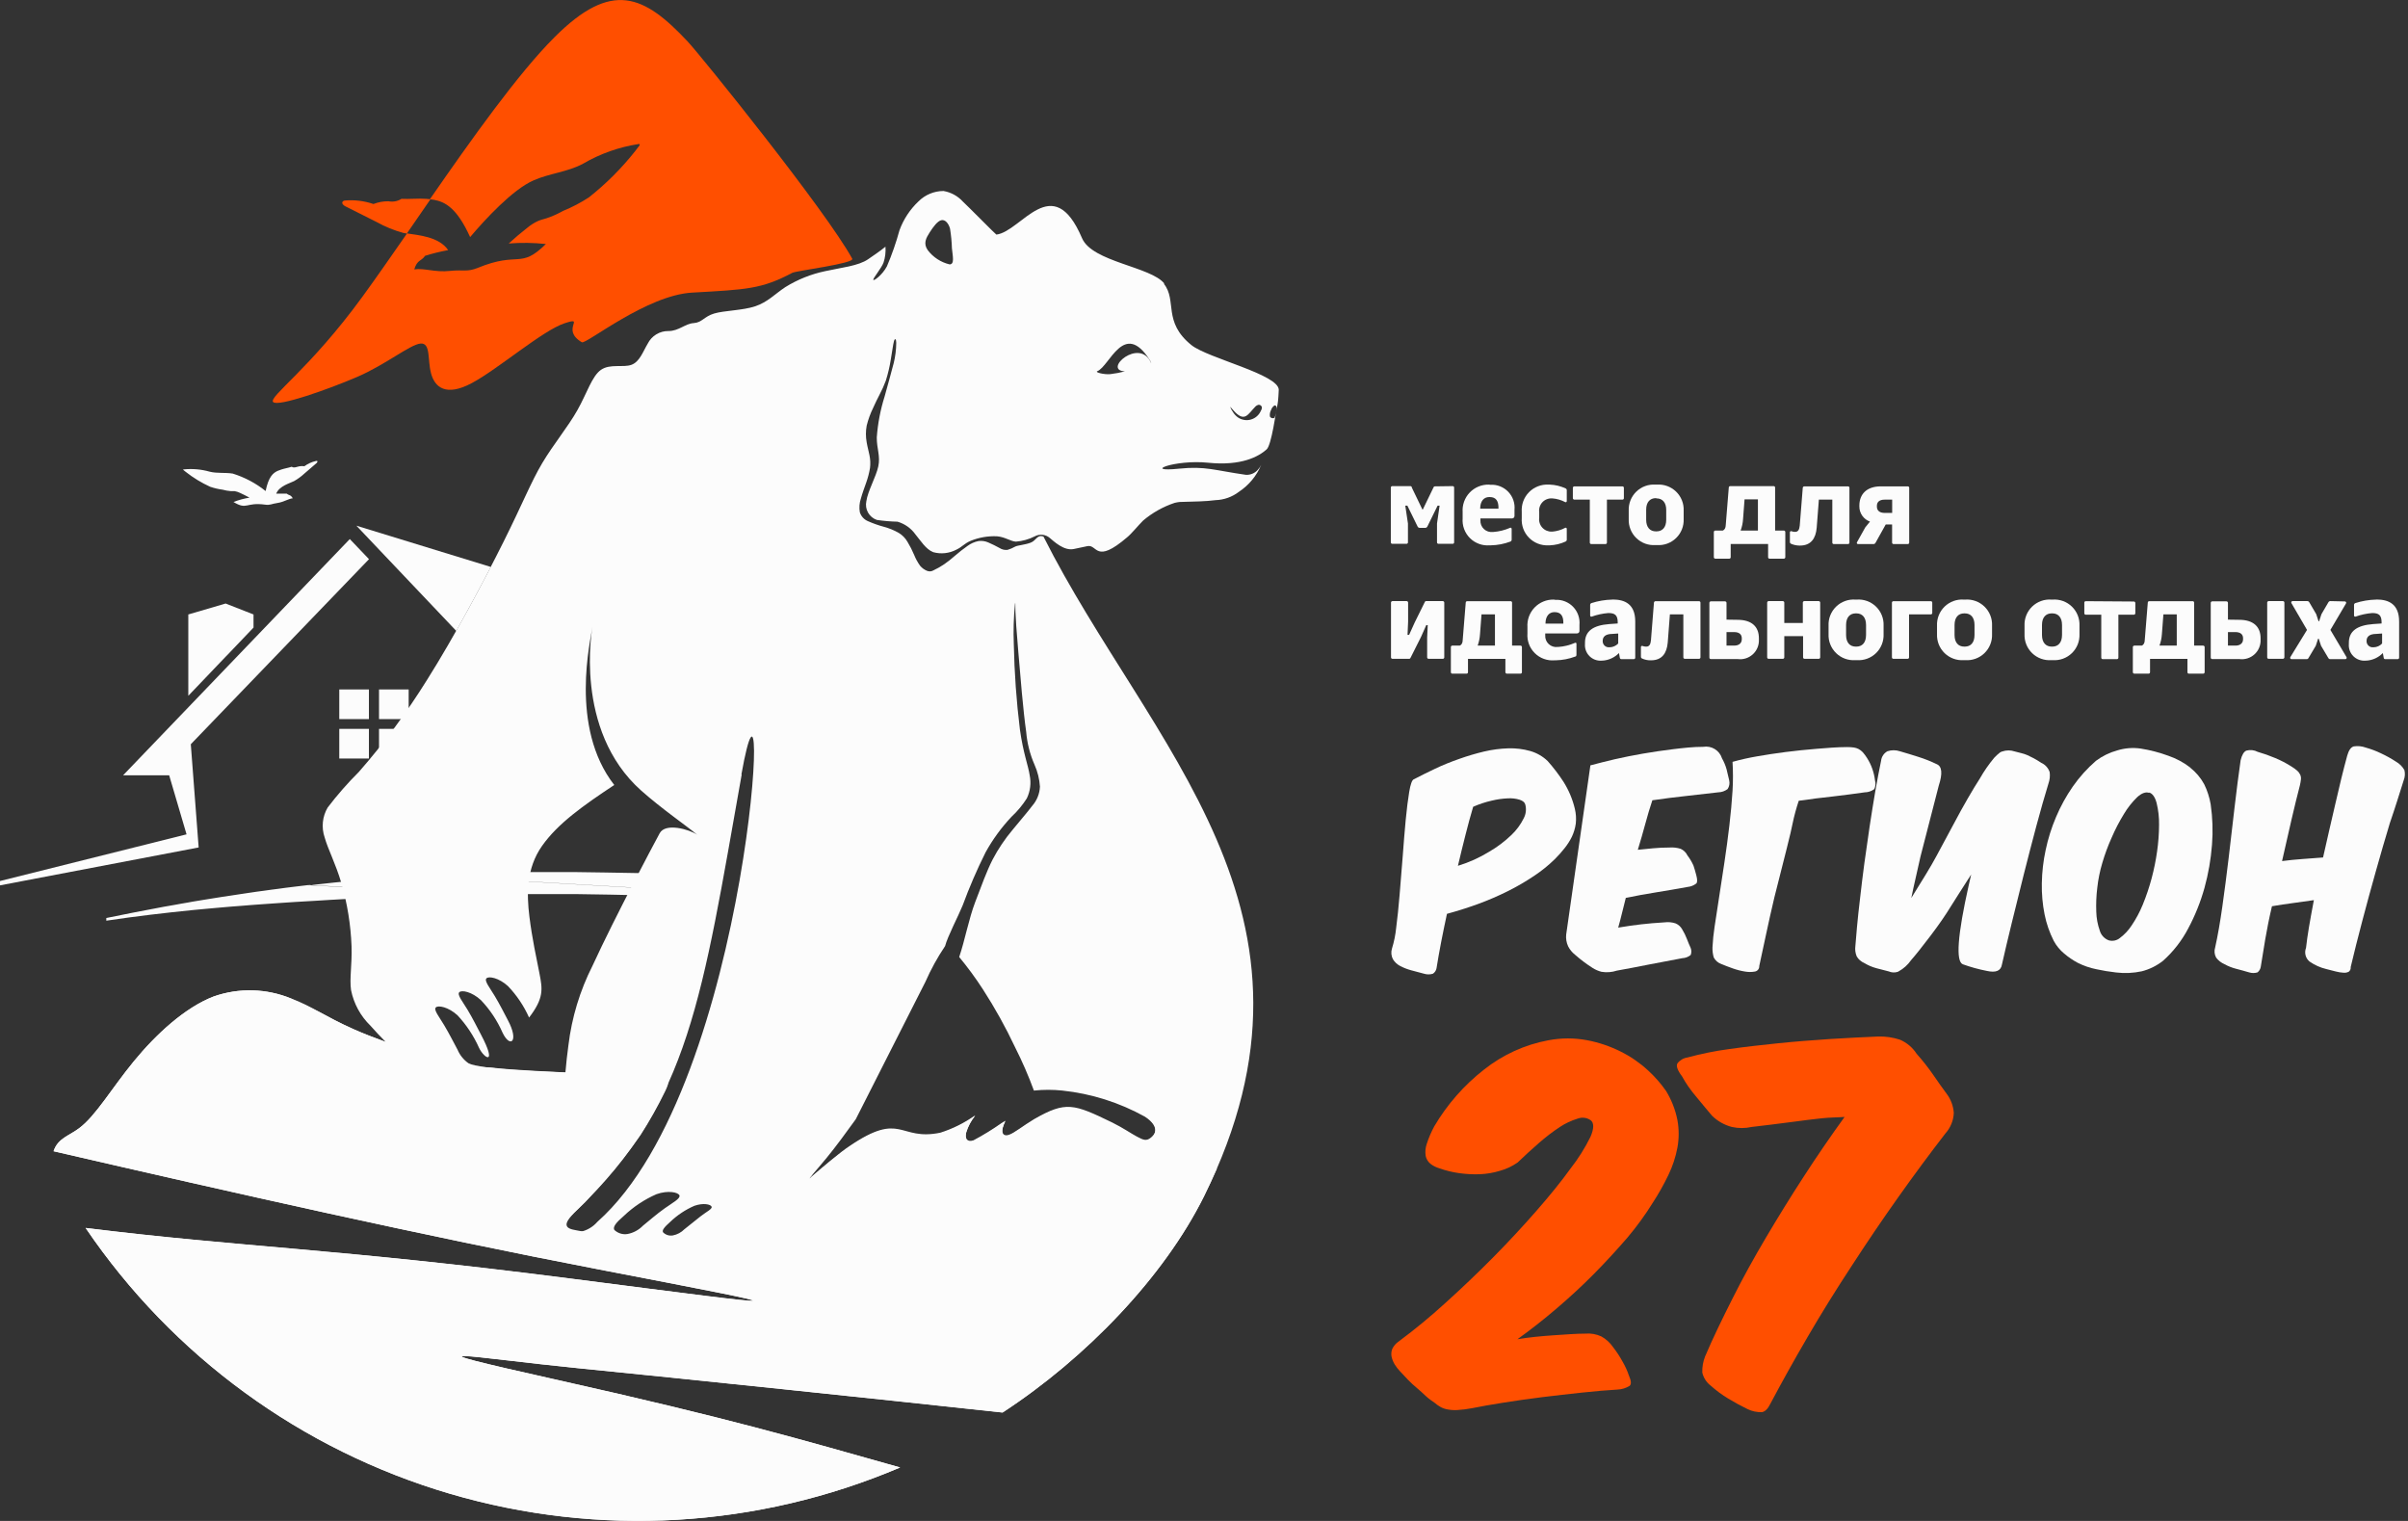
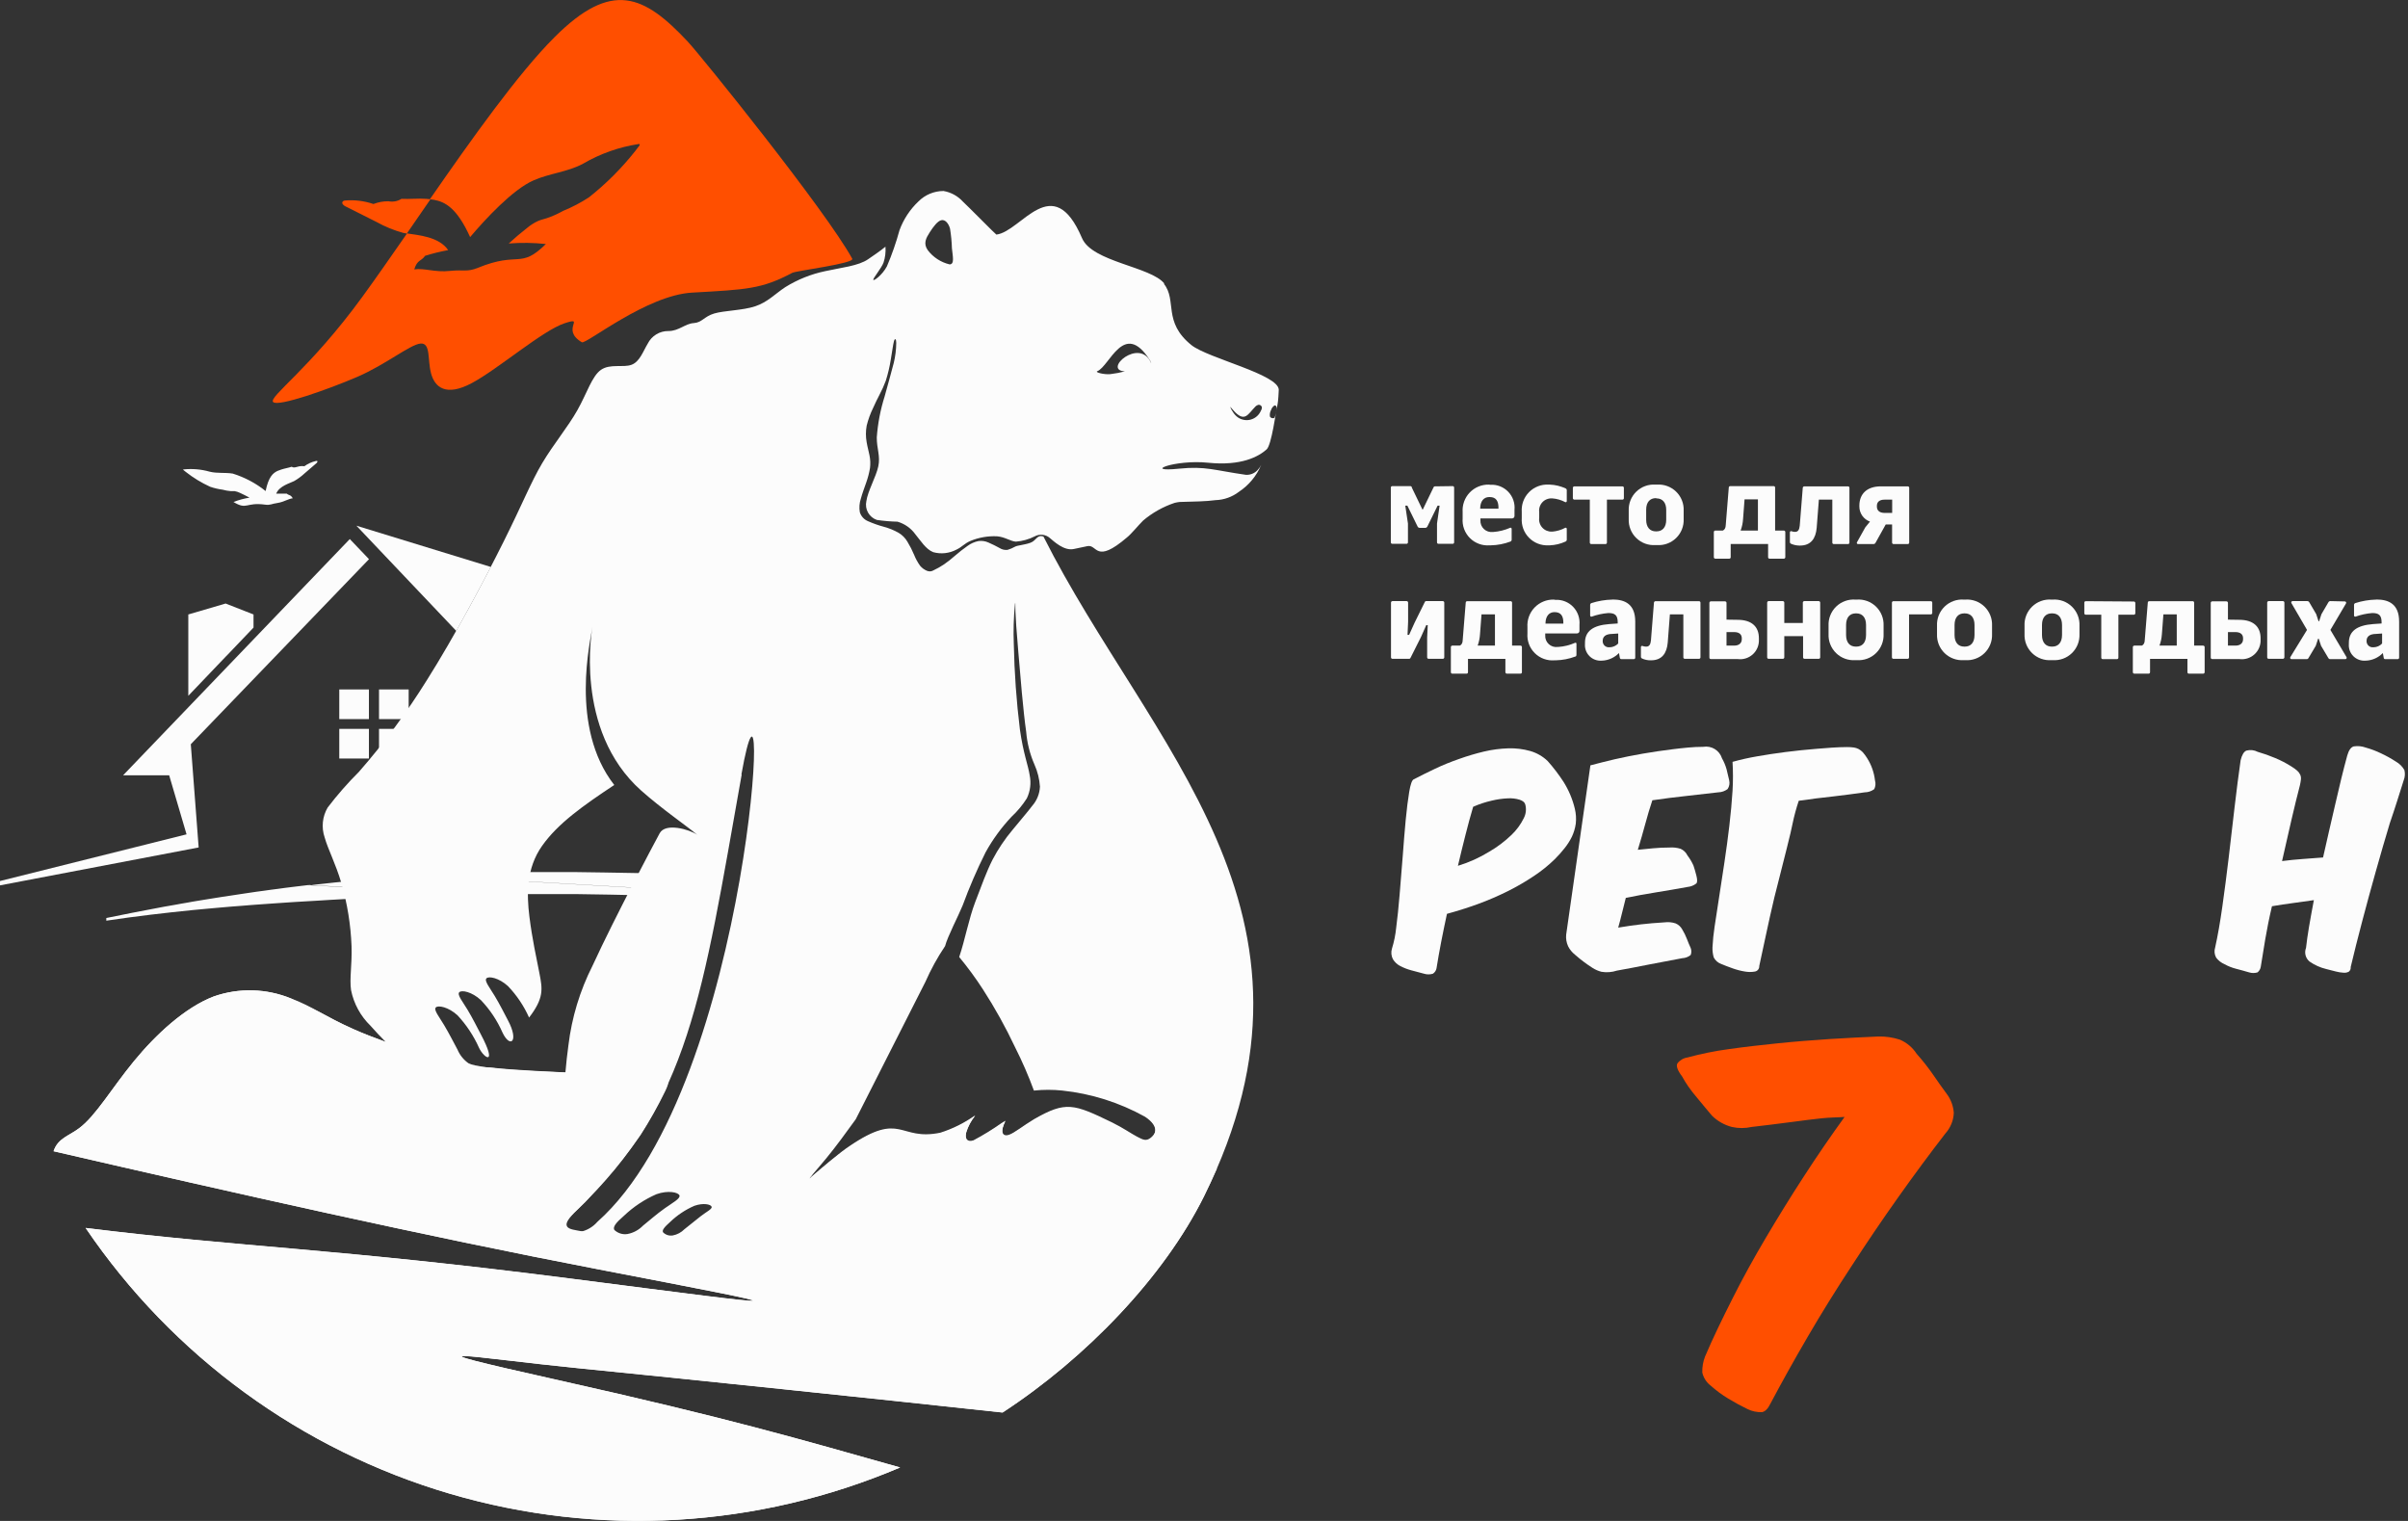
<svg xmlns="http://www.w3.org/2000/svg" width="513" height="324" viewBox="0 0 513 324" fill="none">
  <rect x="0" y="0" width="513" height="324" fill="#333333" stroke="none" />
  <g clip-path="url(#clip0)">
    <path fill-rule="evenodd" clip-rule="evenodd" d="M48.069 128.565L48.834 128.867L54.011 130.895V133.688L48.389 139.577L48.069 139.897L40.117 148.222V130.895L48.069 128.565Z" fill="#FCFCFC" />
    <path fill-rule="evenodd" clip-rule="evenodd" d="M74.52 114.831L78.612 119.118L40.649 158.54L42.321 180.528L0 188.604C0 188.302 0 187.981 0 187.679L39.742 177.735L36.041 165.158H26.222L74.52 114.831Z" fill="#FCFCFC" />
    <path d="M78.595 146.87H72.28V153.185H78.595V146.87Z" fill="#FCFCFC" />
    <path d="M87.063 146.87H80.748V153.185H87.063V146.87Z" fill="#FCFCFC" />
    <path d="M78.595 155.267H72.28V161.582H78.595V155.267Z" fill="#FCFCFC" />
    <path d="M87.063 155.267H80.748V161.582H87.063V155.267Z" fill="#FCFCFC" />
    <path fill-rule="evenodd" clip-rule="evenodd" d="M75.925 111.985L104.566 120.773C102.361 125.025 99.817 129.757 97.202 134.4L75.925 111.985Z" fill="#FCFCFC" />
    <path fill-rule="evenodd" clip-rule="evenodd" d="M144.327 186.042H144.968H144.327ZM89.358 186.362L91.938 186.22L94.659 186.096L97.612 185.971C98.662 185.971 99.729 185.882 100.797 185.864L104.266 185.775H108.073H112.324H122.553L128.833 185.864L136.073 185.989L142.068 186.113H144.31H144.968V187.892V188.195V189.653L89.358 186.416V186.362ZM65.751 188.515L99.551 190.472H103.447H107.663H112.271H117.376H123.176L129.954 190.579L138.279 190.756L142.157 190.881L145.039 191.041V189.689L89.429 186.451L87.01 186.611L84.733 186.772L82.669 186.932H82.562L80.481 187.11L78.471 187.288L76.532 187.465L74.628 187.643L72.849 187.839L71.07 188.017L69.291 188.213L67.513 188.408L65.823 188.604L65.751 188.515ZM47.766 190.988L65.271 192.002L67.744 191.859L70.27 191.699L72.814 191.557L75.393 191.415L77.99 191.272L80.606 191.13L82.722 191.023H83.256L86.156 190.899L89.216 190.792L92.436 190.685L95.833 190.596L99.391 190.507L65.591 188.551L63.937 188.746L62.318 188.942L60.735 189.138L59.187 189.351L57.657 189.547L56.145 189.76L54.669 189.956L53.227 190.169L51.787 190.383L50.381 190.596L48.976 190.81L47.606 191.023L47.766 190.988ZM33.712 193.389L34.922 193.158L36.15 192.945L37.377 192.731L38.622 192.5L39.885 192.286L41.148 192.055L42.447 191.842L43.746 191.628L45.08 191.415L46.414 191.201L47.766 190.988L65.271 192.002L62.834 192.144L60.45 192.304L58.12 192.464L55.843 192.624L53.619 192.784L51.449 192.962L49.332 193.122L47.268 193.3L45.258 193.478L43.319 193.656L41.415 193.834L33.712 193.389ZM41.398 193.834L33.712 193.389C30.03 194.083 26.33 194.795 22.647 195.56C22.647 195.755 22.647 195.933 22.647 196.129C28.909 195.186 35.153 194.457 41.398 193.834Z" fill="#FCFCFC" />
    <path fill-rule="evenodd" clip-rule="evenodd" d="M64.842 99.319C64.359 99.256 63.869 99.292 63.401 99.426C62.992 99.532 62.529 99.71 62.156 99.426C61.48 99.657 60.572 99.799 59.896 100.031L59.132 100.315C58.189 100.76 57.21 101.543 56.588 104.602C54.504 102.936 52.127 101.675 49.579 100.884C47.942 100.618 46.252 100.884 44.651 100.475C42.865 99.971 41 99.808 39.154 99.995C39.137 99.987 39.119 99.983 39.1 99.983C39.082 99.983 39.064 99.987 39.047 99.995C39.047 99.995 39.047 99.995 39.047 100.102L39.581 100.529C41.18 101.787 42.924 102.85 44.775 103.695C45.642 103.99 46.536 104.199 47.444 104.318C47.996 104.472 48.562 104.573 49.134 104.62C49.412 104.603 49.691 104.603 49.97 104.62C50.37 104.693 50.759 104.819 51.126 104.994C51.802 105.314 52.478 105.634 53.154 106.008C51.987 106.199 50.843 106.509 49.739 106.933C52.656 108.712 52.318 106.933 56.481 107.502C57.584 107.662 57.833 107.324 59.114 107.146C60.395 106.968 61.444 106.239 62.369 106.15C61.889 105.314 61.587 105.599 61.088 105.154C60.626 105.154 59.309 105.154 58.847 105.154C59.487 103.517 61.8 102.93 62.654 102.485C63.442 102.037 64.176 101.5 64.842 100.884L67.404 98.679C67.546 98.554 67.706 98.341 67.582 98.198C67.495 98.171 67.401 98.171 67.315 98.198C66.423 98.4 65.581 98.781 64.842 99.319Z" fill="#FCFCFC" />
    <path fill-rule="evenodd" clip-rule="evenodd" d="M130.007 117.642C129.996 119.345 129.781 121.041 129.367 122.694C129.21 123.854 128.763 124.955 128.068 125.896C127.712 126.109 127.57 125.416 127.712 124.117C127.949 122.519 128.337 120.946 128.869 119.421C129.295 117.944 129.829 116.912 130.007 117.642Z" fill="#FCFCFC" />
    <path fill-rule="evenodd" clip-rule="evenodd" d="M247.95 60.449C250.814 64.007 247.647 68.561 253.856 73.542C257.414 76.335 272.428 79.769 272.428 83.042C272.428 83.415 272.304 85.461 272.197 85.959C271.841 87.489 270.898 94.854 269.831 95.743C268.159 97.238 264.494 99.301 257.378 98.572C250.263 97.843 243.147 100.671 251.223 99.835C256.862 99.266 258.677 100.191 265.455 101.152C265.926 101.172 266.396 101.086 266.83 100.902C267.264 100.717 267.651 100.438 267.963 100.084C268.259 99.767 268.504 99.407 268.692 99.017C267.715 101.361 266.061 103.362 263.943 104.763C262.51 105.863 260.767 106.485 258.962 106.542C256.88 106.826 254.425 106.844 251.294 106.933C250.935 106.975 250.578 107.04 250.227 107.129C247.772 107.948 245.495 109.228 243.52 110.9C242.471 111.95 241.03 113.729 240.123 114.458C233.291 120.311 233.825 115.863 231.637 116.344L228.773 116.949C226.674 117.411 224.486 115.294 223.649 114.6C223.212 114.221 222.668 113.986 222.093 113.925C221.517 113.865 220.936 113.982 220.43 114.262C219.182 114.895 217.822 115.275 216.427 115.383C215.217 115.294 214.168 114.405 212.424 114.245C210.503 114.153 208.585 114.48 206.803 115.205C205.38 115.81 205.024 116.486 203.743 117.091C202.228 117.89 200.466 118.081 198.815 117.625C197.232 117.002 196.165 115.205 195.008 113.818C194.077 112.52 192.736 111.574 191.201 111.131C189.73 111.098 188.263 110.973 186.807 110.758C186.01 110.485 185.34 109.928 184.927 109.193C184.514 108.458 184.385 107.597 184.566 106.773C184.868 104.603 186.63 101.596 187.11 99.355C187.59 97.113 186.772 95.601 186.79 93.164C187.006 90.203 187.568 87.278 188.462 84.447C189.245 81.565 189.956 79.11 190.401 77.331C190.746 75.922 190.925 74.477 190.935 73.026C190.935 72.172 190.65 71.977 190.454 72.671C190.259 73.364 190.063 74.948 189.778 76.567C189.537 78.103 189.18 79.62 188.711 81.103C188.325 82.147 187.867 83.163 187.341 84.145C186.896 84.999 186.505 85.799 186.007 86.902C185.418 88.107 184.959 89.371 184.637 90.674C184.423 91.85 184.423 93.055 184.637 94.231C184.815 95.281 185.082 96.17 185.242 97.024C185.421 97.896 185.457 98.791 185.349 99.675C185.175 100.729 184.907 101.765 184.548 102.77C184.157 103.891 183.694 105.119 183.392 106.239C183.083 107.167 183.01 108.158 183.178 109.121C183.314 109.553 183.544 109.95 183.852 110.282C184.16 110.614 184.537 110.874 184.957 111.042C186.058 111.526 187.194 111.924 188.355 112.234C189.429 112.527 190.463 112.951 191.433 113.497C192.213 113.961 192.862 114.616 193.318 115.401C193.869 116.306 194.351 117.252 194.759 118.229C195.084 119.035 195.502 119.799 196.005 120.506C196.409 120.995 196.928 121.374 197.517 121.609C197.739 121.697 197.979 121.731 198.216 121.71C198.454 121.688 198.684 121.611 198.886 121.485C199.68 121.116 200.442 120.681 201.164 120.186C201.951 119.638 202.705 119.044 203.423 118.407C204.287 117.655 205.189 116.948 206.127 116.29C206.819 115.781 207.615 115.429 208.457 115.259C209.171 115.162 209.898 115.267 210.556 115.561C211.321 115.881 212.335 116.397 212.94 116.735C213.436 117.055 214.025 117.199 214.612 117.144C215.197 116.976 215.758 116.737 216.285 116.433C216.801 116.166 218.277 116.077 219.54 115.614C220.803 115.152 220.892 113.835 222.297 114.298C244.766 158.932 286.553 194.351 256.507 254.835C247.968 272.02 231.388 289.275 213.598 300.892C187.412 298.046 145.02 293.616 123.299 291.463C100.493 289.186 82.917 285.949 119.136 294.043C155.356 302.137 170.121 306.496 191.771 312.597C161.417 325.524 127.516 327.503 95.864 318.196C64.213 308.889 36.778 288.876 18.252 261.577C51.323 265.686 71.354 265.9 121.538 272.358C171.722 278.815 172.914 279.153 127.551 270.401C90.477 263.285 49.989 254.141 11.421 245.229C12.346 242.453 14.641 242.009 16.864 240.337C20.422 237.686 23.731 231.922 28.499 226.105C33.266 220.288 39.457 214.595 45.541 212.265C50.913 210.384 56.787 210.543 62.05 212.709C66.479 214.364 69.361 216.588 75.338 219.238C77.313 220.128 79.626 221.017 82.152 221.942C80.978 220.75 79.875 219.594 78.932 218.509C76.811 216.456 75.365 213.807 74.787 210.913C74.431 208.404 75.018 205.576 74.894 201.555C74.72 197.001 73.991 192.485 72.723 188.107C71.496 183.944 69.859 180.902 69.165 178.393C68.805 177.349 68.675 176.238 68.786 175.139C68.896 174.039 69.245 172.977 69.806 172.025C71.848 169.344 74.071 166.806 76.459 164.429C81.814 158.309 86.663 151.765 90.958 144.86C96.757 135.681 103.179 123.62 107.288 115.383C111.398 107.147 113.123 102.681 115.525 98.643C117.927 94.605 120.969 90.994 123.014 87.365C125.06 83.736 126.11 80.107 128.049 78.772C129.988 77.438 132.781 78.363 134.542 77.705C136.303 77.047 136.997 74.841 137.993 73.204C138.404 72.381 139.04 71.692 139.827 71.216C140.615 70.741 141.521 70.499 142.44 70.518C144.593 70.518 145.998 68.935 147.777 68.828C149.556 68.721 150.001 67.423 152.154 66.782C154.306 66.142 158.184 66.142 160.87 65.252C163.557 64.363 165.086 62.62 167.31 61.161C169.919 59.542 172.791 58.392 175.796 57.763C179.122 57.016 182.912 56.66 184.975 55.201C185.989 54.49 187.377 53.582 188.64 52.551C188.727 53.693 188.588 54.842 188.231 55.931C187.786 57.14 186.007 59.222 186.042 59.595C186.078 59.969 187.946 58.617 188.942 56.749C190.014 54.246 190.911 51.672 191.628 49.046C192.481 46.715 193.863 44.614 195.667 42.909C197.082 41.491 199.001 40.692 201.003 40.685C202.601 40.96 204.06 41.762 205.148 42.962C206.145 43.869 212.104 49.918 212.264 49.971C217.601 49.349 224.272 36.095 230.516 50.736C232.687 55.824 245.193 56.785 248.057 60.414L247.95 60.449ZM202.302 56.322C203.405 56.322 202.96 54.543 202.8 52.924C202.756 51.505 202.62 50.091 202.391 48.69C202.071 47.534 201.324 46.716 200.523 46.911C199.723 47.107 198.833 48.299 198.068 49.491C197.303 50.683 196.645 51.857 197.641 53.28C198.795 54.804 200.443 55.88 202.302 56.322ZM245.228 77.26C245.151 77.024 245.037 76.802 244.89 76.602C239.429 68.17 236.405 78.025 233.772 79.075C233.185 79.306 235.248 79.84 236.565 79.697C237.609 79.573 238.643 79.377 239.66 79.11C234.768 78.897 242.844 71.728 245.228 77.331V77.26ZM270.543 88.734C270.619 88.868 270.737 88.973 270.878 89.034C271.019 89.095 271.176 89.108 271.325 89.073C271.539 89.073 271.574 88.912 271.699 88.521C271.848 88.023 271.944 87.51 271.984 86.991C271.984 86.529 271.77 86.297 271.521 86.368C271.173 86.594 270.915 86.934 270.792 87.329C270.559 87.758 270.472 88.251 270.543 88.734ZM262.075 86.653C262.205 87.028 262.391 87.382 262.626 87.703C262.896 88.169 263.259 88.575 263.694 88.895C264.098 89.18 264.561 89.371 265.05 89.453C265.538 89.535 266.039 89.505 266.514 89.367C266.989 89.228 267.427 88.984 267.795 88.653C268.163 88.322 268.452 87.912 268.639 87.454C268.719 87.335 268.775 87.201 268.802 87.061C268.83 86.92 268.829 86.775 268.799 86.635C268.742 86.514 268.652 86.41 268.538 86.338C268.425 86.266 268.293 86.227 268.159 86.226C267.844 86.289 267.562 86.459 267.358 86.707C265.864 88.254 265.223 89.873 263.124 87.809C262.644 87.329 262.164 86.689 262.075 86.653ZM151.602 257.059C151.424 256.543 149.823 256.205 147.937 256.863C146.028 257.692 144.281 258.855 142.778 260.296C141.498 261.435 140.999 262.075 141.266 262.52C141.534 262.79 141.863 262.991 142.226 263.106C142.588 263.22 142.973 263.245 143.348 263.178C144.28 262.997 145.136 262.538 145.803 261.862C146.763 261.097 148.009 260.083 149.254 259.104C150.499 258.126 151.78 257.557 151.602 257.059ZM144.753 254.657C144.504 253.981 142.316 253.519 139.861 254.39C137.297 255.509 134.949 257.069 132.923 258.998C131.144 260.528 130.539 261.381 130.877 262.004C131.247 262.356 131.693 262.618 132.18 262.77C132.668 262.921 133.184 262.957 133.688 262.876C134.942 262.635 136.091 262.014 136.979 261.097C138.26 260.065 139.932 258.589 141.622 257.397C143.312 256.205 145.002 255.315 144.753 254.639V254.657ZM220.269 232.331C219.11 229.172 217.768 226.083 216.249 223.081C214.242 218.824 211.954 214.705 209.4 210.753C207.852 208.361 206.165 206.062 204.348 203.868C205.558 200.31 206.394 195.72 207.763 192.145C209.133 188.569 210.183 185.634 211.446 183.143C212.639 180.865 214.076 178.723 215.733 176.757C217.263 174.871 218.829 173.092 219.914 171.651C220.906 170.518 221.483 169.082 221.55 167.577C221.445 165.962 221.053 164.378 220.394 162.899C219.417 160.671 218.816 158.296 218.615 155.872C217.975 151.442 217.352 143.74 216.943 138.883C216.534 134.027 216.391 131.981 216.338 130.451C216.285 128.921 216.338 127.889 216.231 128.672C215.948 131.521 215.865 134.386 215.982 137.246C216.104 143.319 216.538 149.381 217.281 155.409C218.01 160.568 219.06 163.077 219.362 165.14C219.709 166.805 219.496 168.537 218.757 170.068C217.843 171.506 216.749 172.821 215.502 173.982C213.347 176.265 211.488 178.811 209.969 181.56C208.13 185.244 206.497 189.027 205.077 192.892C204.17 195.133 201.875 199.474 201.341 201.538C199.717 203.951 198.311 206.505 197.143 209.169L182.307 238.433C180.243 241.279 178.18 244.126 176.08 246.687C173.981 249.249 171.811 251.579 172.736 250.903C173.661 250.227 177.628 246.563 180.972 244.286C192.091 236.743 191.415 243.272 200.274 241.457C202.938 240.616 205.453 239.361 207.728 237.739C206.868 238.79 206.222 239.999 205.824 241.297C205.469 242.756 206.02 243.503 207.354 243.076C209.447 241.966 211.467 240.724 213.403 239.358L214.168 238.896C213.927 239.348 213.736 239.825 213.598 240.319C213.278 241.635 213.776 242.293 214.95 241.884C216.125 241.475 217.992 239.927 220.287 238.558C227.065 234.679 228.702 235.302 236.92 239.287C239.233 240.425 240.959 241.653 242.257 242.329C243.556 243.005 244.143 243.272 245.086 242.56C246.029 241.849 247.274 240.105 243.912 237.882C238.47 234.858 232.474 232.964 226.282 232.313C224.307 232.106 222.316 232.106 220.341 232.313L220.269 232.331ZM158.006 165.016C149.592 212.193 146.941 234.911 122.854 257.788C120.951 259.567 120.239 260.652 120.613 261.346C120.997 261.77 121.483 262.088 122.024 262.272C122.566 262.456 123.145 262.498 123.708 262.395C125.09 262.09 126.338 261.348 127.266 260.279C160.461 230.784 164.624 127.587 157.953 164.962L158.006 165.016ZM120.453 228.471C120.631 226.425 120.844 224.45 121.093 222.689C121.803 216.775 123.543 211.032 126.234 205.718C128.689 200.381 131.962 193.906 134.827 188.356C137.691 182.805 139.31 179.799 140.537 177.504C141.764 175.209 146.852 176.668 148.542 177.824C146.158 175.85 141.017 172.327 136.641 168.449C122.036 155.481 126.234 133.511 126.216 133.528C125.878 136.143 121.218 154.876 130.86 167.222C124.242 171.616 118.852 175.405 115.472 180.208C112.092 185.011 112.198 190.526 112.785 195.258C113.372 199.99 114.297 204.153 114.938 207.426C115.578 210.699 115.899 212.638 112.714 216.765C111.614 214.296 110.098 212.033 108.231 210.077C106.292 208.298 104.104 207.888 103.624 208.422C103.143 208.956 104.353 210.432 105.403 212.176C106.452 213.919 107.466 215.929 108.231 217.388C110.633 221.907 108.676 223.383 107.057 219.968C105.936 217.41 104.377 215.068 102.45 213.047C100.528 211.268 98.34 210.842 97.842 211.375C97.344 211.909 98.572 213.385 99.621 215.129C100.671 216.872 101.685 218.9 102.45 220.359C106.008 227.083 103.179 225.571 102.058 223.223C100.921 220.673 99.371 218.329 97.469 216.285C95.53 214.506 93.341 214.097 92.843 214.613C92.345 215.129 93.573 216.623 94.622 218.384C95.672 220.145 96.686 222.138 97.469 223.597C97.96 224.762 98.767 225.766 99.799 226.496C102.254 227.831 116.895 228.311 120.453 228.471Z" fill="#FCFCFC" />
    <path fill-rule="evenodd" clip-rule="evenodd" d="M259.246 248.911C258.392 250.867 257.467 252.842 256.489 254.852C247.95 272.037 231.37 289.293 213.581 300.909C187.394 298.063 145.002 293.633 123.281 291.481C100.475 289.204 82.899 285.966 119.118 294.06C155.338 302.155 170.103 306.513 191.753 312.615C161.399 325.541 127.498 327.52 95.847 318.213C64.195 308.907 36.76 288.893 18.234 261.594C51.305 265.704 71.336 265.917 121.52 272.375C171.704 278.833 172.896 279.17 127.533 270.418C90.46 263.302 49.971 254.158 11.403 245.246C12.328 242.471 14.623 242.026 16.847 240.354C20.404 237.703 23.713 231.939 28.481 226.122C33.248 220.305 39.439 214.612 45.523 212.282C50.875 210.401 56.731 210.553 61.979 212.709C63.153 213.314 64.309 213.848 65.412 214.363L67.867 215.502C69.948 216.623 72.225 217.886 75.321 219.256C77.295 220.127 79.59 221.034 82.099 221.942C91.385 226.122 94.373 226.887 104.495 227.421H104.638C109.975 228.026 117.962 228.293 120.453 228.453H121.324C127.924 228.897 135.396 229.36 139.114 229.734C142.832 230.107 142.672 230.374 141.729 232.42C140.167 235.625 138.42 238.738 136.499 241.741C134.261 244.962 131.831 248.046 129.223 250.974C127.23 253.322 125.914 254.692 124.669 256.08C124.135 256.613 123.601 257.147 123.032 257.681C121.129 259.46 120.417 260.545 120.791 261.239C121.164 261.933 122.676 262.039 123.886 262.288C134.254 264.162 144.752 265.226 155.284 265.473C161.867 265.473 162.667 263.907 164.926 260.936C167.368 257.409 169.987 254.007 172.771 250.743C174.426 249.32 179.016 245.406 181.008 244.125C192.126 236.582 191.45 243.111 200.31 241.297C202.974 240.455 205.489 239.201 207.763 237.579C206.904 238.63 206.258 239.838 205.86 241.137C205.504 242.595 206.056 243.342 207.39 242.916C209.482 241.805 211.503 240.563 213.438 239.198L214.203 238.735C213.963 239.187 213.772 239.665 213.634 240.158C213.314 241.475 213.812 242.133 214.986 241.724C216.16 241.315 218.028 239.767 220.323 238.397C227.101 234.519 228.737 235.142 236.956 239.126C239.269 240.265 240.994 241.492 242.293 242.168C243.591 242.844 244.178 243.111 245.121 242.4C246.064 241.688 246.9 240.425 245.121 238.646C248.267 240.282 251.22 242.263 253.927 244.552C255.706 246.367 256.738 248.039 259.246 248.911Z" fill="#FCFCFC" />
    <path fill-rule="evenodd" clip-rule="evenodd" d="M146.516 8.859C137.195 -1.085 130.346 -4.287 118.142 7.917C110.439 15.602 100.619 29.406 91.582 42.446L92.49 42.571C94.749 43.015 97.275 44.154 100.157 50.505C103.359 46.715 109.229 40.365 113.659 38.426C117.092 36.913 120.935 36.647 124.226 34.868C127.86 32.745 131.861 31.327 136.02 30.687C136.109 30.687 136.216 30.687 136.252 30.687C136.287 30.687 136.252 30.901 136.252 30.972C135.932 31.399 135.629 31.808 135.309 32.199C132.423 35.85 129.122 39.151 125.471 42.037C123.736 43.171 121.895 44.136 119.974 44.919C118.841 45.557 117.65 46.088 116.416 46.502C115.812 46.698 115.189 46.822 114.637 47.071C113.797 47.454 113.013 47.951 112.307 48.548C110.955 49.597 109.639 50.718 108.376 51.874C111.012 51.661 113.662 51.697 116.292 51.981C110.777 57.425 110.635 53.44 101.811 57.051C99.499 57.994 98.769 57.407 95.87 57.709C92.65 58.065 90.337 57.051 88.256 57.389C88.896 55.272 89.714 55.717 90.568 54.489C92.179 53.988 93.819 53.584 95.478 53.28C93.539 50.416 89.109 50.096 86.69 49.722L91.707 42.446L90.764 42.357C89.163 42.233 87.117 42.446 85.534 42.357C84.709 42.878 83.716 43.063 82.759 42.873C81.664 42.864 80.577 43.063 79.557 43.46C77.608 42.793 75.542 42.539 73.49 42.713C73.391 42.719 73.293 42.745 73.204 42.791C73.115 42.837 73.037 42.901 72.975 42.98C72.761 43.353 73.188 43.763 73.561 43.94L80.25 47.303C82.02 48.288 83.901 49.058 85.854 49.597L86.69 49.758C83.257 54.703 80.037 59.328 77.226 63.189C65.965 78.648 57.177 84.536 58.191 85.639C59.205 86.742 69.986 82.917 76.07 80.302C82.154 77.687 87.348 73.4 89.572 73.186C91.796 72.973 91.049 76.62 91.831 79.537C92.614 82.455 94.945 84.572 100.495 81.618C106.045 78.665 115.616 70.393 120.277 68.863C124.938 67.334 119.298 70.18 123.977 72.919C125.027 73.257 137.817 62.868 147.441 62.335C159.129 61.676 162.242 61.587 168.789 58.119C169.625 57.674 182.113 56.126 181.562 55.112C175.976 44.901 149.291 11.812 146.516 8.859Z" fill="#FF4F00" />
    <path fill-rule="evenodd" clip-rule="evenodd" d="M305.678 103.607C305.483 103.607 305.429 103.732 305.34 103.945L303.117 108.535H303.028L300.786 103.892C300.786 103.678 300.644 103.554 300.43 103.554H296.623C296.581 103.551 296.538 103.558 296.498 103.573C296.458 103.588 296.422 103.612 296.391 103.642C296.361 103.672 296.338 103.708 296.322 103.748C296.307 103.788 296.301 103.831 296.303 103.874V115.526C296.301 115.569 296.307 115.612 296.322 115.652C296.338 115.692 296.361 115.728 296.391 115.758C296.422 115.789 296.458 115.812 296.498 115.827C296.538 115.842 296.581 115.849 296.623 115.846H299.63C299.673 115.849 299.715 115.842 299.755 115.827C299.795 115.812 299.832 115.789 299.862 115.758C299.892 115.728 299.916 115.692 299.931 115.652C299.946 115.612 299.953 115.569 299.95 115.526V111.523L299.381 107.717H299.826L301.996 112.146C302.035 112.237 302.099 112.314 302.181 112.367C302.264 112.421 302.36 112.449 302.458 112.449H303.615C303.716 112.451 303.815 112.423 303.9 112.369C303.986 112.316 304.053 112.238 304.095 112.146L306.265 107.717H306.692L306.141 111.523V115.526C306.138 115.569 306.145 115.612 306.16 115.652C306.175 115.692 306.199 115.728 306.229 115.758C306.259 115.789 306.295 115.812 306.336 115.827C306.376 115.842 306.418 115.849 306.461 115.846H309.468C309.51 115.849 309.553 115.842 309.593 115.827C309.633 115.812 309.669 115.789 309.7 115.758C309.73 115.728 309.753 115.692 309.769 115.652C309.784 115.612 309.79 115.569 309.788 115.526V103.874C309.79 103.831 309.784 103.788 309.769 103.748C309.753 103.708 309.73 103.672 309.7 103.642C309.669 103.612 309.633 103.588 309.593 103.573C309.553 103.558 309.51 103.551 309.468 103.554L305.678 103.607Z" fill="#FCFCFC" />
    <path fill-rule="evenodd" clip-rule="evenodd" d="M317.223 103.234C316.457 103.212 315.695 103.351 314.987 103.641C314.278 103.932 313.638 104.368 313.109 104.921C312.579 105.474 312.171 106.132 311.911 106.853C311.652 107.573 311.546 108.34 311.601 109.104V110.421C311.539 111.191 311.646 111.965 311.913 112.69C312.18 113.416 312.601 114.074 313.147 114.621C313.694 115.167 314.352 115.588 315.077 115.855C315.802 116.122 316.577 116.228 317.347 116.167H317.596C319.025 116.142 320.439 115.871 321.777 115.366C321.864 115.332 321.937 115.269 321.985 115.189C322.034 115.108 322.054 115.014 322.044 114.921V112.68C322.044 112.466 321.883 112.36 321.723 112.431C320.596 112.926 319.393 113.227 318.165 113.32H318.059C317.713 113.366 317.361 113.334 317.029 113.227C316.697 113.121 316.392 112.942 316.137 112.704C315.882 112.466 315.683 112.175 315.554 111.851C315.425 111.527 315.369 111.178 315.39 110.83V110.438H322.132C322.269 110.438 322.4 110.384 322.497 110.287C322.594 110.191 322.648 110.059 322.648 109.922V108.606C322.716 107.905 322.632 107.198 322.4 106.533C322.169 105.867 321.796 105.26 321.307 104.753C320.819 104.246 320.226 103.851 319.57 103.595C318.914 103.338 318.21 103.227 317.507 103.269L317.223 103.234ZM317.365 105.884C318.699 105.884 319.286 106.703 319.233 108.357H315.337C315.337 106.756 316.12 105.884 317.258 105.884H317.365Z" fill="#FCFCFC" />
    <path fill-rule="evenodd" clip-rule="evenodd" d="M329.907 103.234C329.137 103.191 328.366 103.313 327.647 103.592C326.927 103.871 326.276 104.3 325.735 104.85C325.195 105.401 324.778 106.06 324.513 106.785C324.247 107.509 324.14 108.282 324.196 109.051V110.35C324.14 111.119 324.247 111.892 324.513 112.616C324.778 113.34 325.195 114 325.735 114.55C326.276 115.101 326.927 115.53 327.647 115.808C328.366 116.087 329.137 116.209 329.907 116.167H330.191C331.342 116.118 332.471 115.846 333.518 115.366C333.605 115.332 333.679 115.269 333.727 115.189C333.775 115.109 333.795 115.015 333.785 114.922V112.662C333.788 112.623 333.781 112.583 333.764 112.547C333.748 112.511 333.722 112.48 333.69 112.457C333.658 112.433 333.62 112.419 333.581 112.414C333.541 112.41 333.501 112.416 333.465 112.431C332.616 112.886 331.684 113.165 330.725 113.249H330.583C330.203 113.261 329.825 113.189 329.476 113.039C329.126 112.89 328.813 112.666 328.559 112.383C328.305 112.1 328.116 111.765 328.005 111.402C327.893 111.038 327.862 110.655 327.914 110.278V109.122C327.862 108.746 327.893 108.364 328.004 108.001C328.116 107.639 328.305 107.305 328.56 107.023C328.814 106.742 329.127 106.519 329.477 106.372C329.826 106.224 330.204 106.155 330.583 106.169H330.725C331.684 106.245 332.616 106.517 333.465 106.97C333.501 106.985 333.541 106.991 333.581 106.986C333.62 106.982 333.658 106.967 333.69 106.944C333.722 106.921 333.748 106.89 333.764 106.854C333.781 106.818 333.788 106.778 333.785 106.738V104.497C333.8 104.401 333.781 104.303 333.733 104.219C333.684 104.135 333.608 104.07 333.518 104.034C332.471 103.555 331.342 103.283 330.191 103.234H329.907Z" fill="#FCFCFC" />
    <path fill-rule="evenodd" clip-rule="evenodd" d="M335.42 103.607C335.377 103.605 335.333 103.611 335.292 103.626C335.251 103.641 335.214 103.664 335.182 103.694C335.15 103.724 335.125 103.76 335.108 103.8C335.091 103.84 335.082 103.884 335.082 103.927V106.115C335.082 106.159 335.091 106.202 335.108 106.242C335.125 106.282 335.15 106.318 335.182 106.348C335.214 106.378 335.251 106.401 335.292 106.416C335.333 106.431 335.377 106.438 335.42 106.436H338.693V115.579C338.691 115.622 338.697 115.665 338.712 115.705C338.728 115.745 338.751 115.781 338.781 115.812C338.812 115.842 338.848 115.865 338.888 115.88C338.928 115.896 338.971 115.902 339.013 115.9H342.02C342.063 115.902 342.105 115.896 342.145 115.88C342.186 115.865 342.222 115.842 342.252 115.812C342.282 115.781 342.306 115.745 342.321 115.705C342.336 115.665 342.343 115.622 342.34 115.579V106.436H345.631C345.674 106.438 345.717 106.432 345.757 106.416C345.797 106.401 345.833 106.378 345.863 106.348C345.894 106.317 345.917 106.281 345.932 106.241C345.948 106.201 345.954 106.158 345.951 106.115V103.927C345.954 103.884 345.948 103.842 345.932 103.802C345.917 103.762 345.894 103.725 345.863 103.695C345.833 103.665 345.797 103.641 345.757 103.626C345.717 103.611 345.674 103.604 345.631 103.607H335.42Z" fill="#FCFCFC" />
    <path fill-rule="evenodd" clip-rule="evenodd" d="M352.694 103.234C351.944 103.18 351.191 103.286 350.485 103.544C349.779 103.802 349.135 104.206 348.596 104.73C348.057 105.254 347.634 105.886 347.356 106.585C347.079 107.283 346.951 108.033 346.983 108.784V110.563C346.951 111.314 347.079 112.063 347.356 112.762C347.634 113.461 348.057 114.093 348.596 114.617C349.135 115.141 349.779 115.545 350.485 115.803C351.191 116.061 351.944 116.167 352.694 116.113H352.978C353.728 116.167 354.481 116.061 355.187 115.803C355.894 115.545 356.537 115.141 357.076 114.617C357.616 114.093 358.038 113.461 358.316 112.762C358.594 112.063 358.721 111.314 358.689 110.563V108.784C358.721 108.033 358.594 107.283 358.316 106.585C358.038 105.886 357.616 105.254 357.076 104.73C356.537 104.206 355.894 103.802 355.187 103.544C354.481 103.286 353.728 103.18 352.978 103.234H352.694ZM352.907 106.169C354.135 106.169 354.971 107.005 354.971 108.624V110.723C354.971 112.36 354.135 113.196 352.907 113.196H352.765C351.537 113.196 350.701 112.36 350.701 110.723V108.57C350.701 106.952 351.537 106.116 352.765 106.116L352.907 106.169Z" fill="#FCFCFC" />
    <path fill-rule="evenodd" clip-rule="evenodd" d="M378.171 113.018V103.874C378.174 103.831 378.167 103.788 378.152 103.748C378.137 103.708 378.114 103.672 378.083 103.642C378.053 103.612 378.017 103.588 377.977 103.573C377.937 103.558 377.894 103.551 377.851 103.554H368.618C368.576 103.551 368.533 103.558 368.493 103.573C368.453 103.588 368.416 103.612 368.386 103.642C368.356 103.672 368.332 103.708 368.317 103.748C368.302 103.788 368.296 103.831 368.298 103.874L367.658 111.79C367.658 112.466 367.391 112.875 367.035 113.018H365.452C365.407 113.015 365.362 113.022 365.319 113.038C365.277 113.054 365.239 113.079 365.207 113.111C365.175 113.143 365.15 113.181 365.134 113.223C365.118 113.266 365.111 113.311 365.114 113.356V118.693C365.114 118.736 365.123 118.779 365.14 118.819C365.157 118.859 365.182 118.896 365.214 118.926C365.245 118.956 365.283 118.979 365.324 118.994C365.365 119.009 365.408 119.015 365.452 119.013H368.387C368.43 119.015 368.473 119.009 368.513 118.994C368.553 118.979 368.589 118.955 368.619 118.925C368.65 118.895 368.673 118.858 368.688 118.818C368.703 118.778 368.71 118.735 368.707 118.693V115.882H376.677V118.693C376.674 118.735 376.681 118.778 376.696 118.818C376.711 118.858 376.735 118.895 376.765 118.925C376.795 118.955 376.832 118.979 376.872 118.994C376.912 119.009 376.954 119.015 376.997 119.013H380.004C380.047 119.015 380.091 119.009 380.132 118.994C380.173 118.979 380.21 118.956 380.242 118.926C380.273 118.896 380.298 118.859 380.316 118.819C380.333 118.779 380.342 118.736 380.342 118.693V113.356C380.344 113.311 380.337 113.266 380.321 113.223C380.305 113.181 380.28 113.143 380.248 113.111C380.216 113.079 380.178 113.054 380.136 113.038C380.094 113.022 380.049 113.015 380.004 113.018H378.171ZM371.66 106.382H374.507V113.018H370.824C371.114 112.241 371.288 111.426 371.34 110.598L371.66 106.382Z" fill="#FCFCFC" />
    <path fill-rule="evenodd" clip-rule="evenodd" d="M384.397 103.607C384.31 103.607 384.227 103.64 384.164 103.7C384.101 103.759 384.063 103.841 384.059 103.927L383.418 111.986C383.329 112.858 383.045 113.302 382.44 113.302H382.333C382.101 113.294 381.872 113.246 381.657 113.16C381.618 113.145 381.576 113.14 381.534 113.146C381.493 113.151 381.453 113.167 381.42 113.192C381.386 113.217 381.359 113.25 381.341 113.288C381.324 113.325 381.316 113.367 381.319 113.409V115.455C381.318 115.533 381.339 115.609 381.38 115.675C381.421 115.741 381.48 115.795 381.55 115.828C382.11 116.08 382.716 116.213 383.329 116.22H383.471C385.802 116.22 386.834 114.708 387.029 112.431L387.492 106.436H390.356V115.579C390.353 115.622 390.36 115.665 390.375 115.705C390.39 115.745 390.414 115.781 390.444 115.812C390.474 115.842 390.511 115.865 390.551 115.88C390.591 115.896 390.633 115.902 390.676 115.9H393.683C393.725 115.902 393.768 115.896 393.808 115.88C393.848 115.865 393.885 115.842 393.915 115.812C393.945 115.781 393.969 115.745 393.984 115.705C393.999 115.665 394.005 115.622 394.003 115.579V103.927C394.005 103.884 393.999 103.842 393.984 103.802C393.969 103.762 393.945 103.725 393.915 103.695C393.885 103.665 393.848 103.641 393.808 103.626C393.768 103.611 393.725 103.604 393.683 103.607H384.397Z" fill="#FCFCFC" />
    <path fill-rule="evenodd" clip-rule="evenodd" d="M400.69 103.607C397.648 103.607 396.118 105.297 396.118 107.716V107.876C396.113 108.584 396.327 109.275 396.732 109.855C397.137 110.435 397.711 110.875 398.377 111.114L397.381 112.342L395.602 115.526C395.58 115.564 395.568 115.606 395.568 115.65C395.568 115.693 395.58 115.736 395.601 115.774C395.623 115.812 395.654 115.843 395.691 115.865C395.729 115.887 395.772 115.899 395.815 115.9H399.106C399.203 115.904 399.299 115.88 399.382 115.829C399.464 115.778 399.529 115.703 399.569 115.615L401.739 111.719H403.091V115.579C403.089 115.622 403.095 115.665 403.11 115.705C403.125 115.745 403.149 115.781 403.179 115.812C403.209 115.842 403.246 115.865 403.286 115.88C403.326 115.896 403.369 115.902 403.411 115.9H406.418C406.46 115.902 406.503 115.896 406.543 115.88C406.583 115.865 406.62 115.842 406.65 115.812C406.68 115.781 406.704 115.745 406.719 115.705C406.734 115.665 406.741 115.622 406.738 115.579V103.927C406.741 103.884 406.734 103.842 406.719 103.802C406.704 103.762 406.68 103.725 406.65 103.695C406.62 103.665 406.583 103.641 406.543 103.626C406.503 103.611 406.46 103.604 406.418 103.607H400.69ZM403.109 106.436V109.264H401.49C400.405 109.264 399.853 108.73 399.853 107.93V107.752C399.853 106.934 400.405 106.436 401.49 106.436H403.109Z" fill="#FCFCFC" />
    <path fill-rule="evenodd" clip-rule="evenodd" d="M303.827 128.049C303.614 128.049 303.56 128.191 303.471 128.387L301.372 132.639L300.198 135.236H299.86L299.984 132.443V128.387C299.987 128.343 299.98 128.3 299.965 128.259C299.95 128.218 299.927 128.18 299.897 128.149C299.867 128.117 299.831 128.092 299.791 128.075C299.751 128.058 299.708 128.049 299.664 128.049H296.658C296.614 128.049 296.571 128.058 296.531 128.075C296.491 128.092 296.455 128.117 296.425 128.149C296.395 128.18 296.372 128.218 296.357 128.259C296.342 128.3 296.335 128.343 296.338 128.387V140.021C296.335 140.064 296.342 140.107 296.357 140.147C296.372 140.187 296.395 140.223 296.426 140.253C296.456 140.284 296.492 140.307 296.532 140.322C296.572 140.337 296.615 140.344 296.658 140.341H300.216C300.411 140.341 300.465 140.217 300.554 140.021L302.742 135.663L303.845 133.172H304.165L304.04 135.841V140.021C304.038 140.064 304.044 140.107 304.06 140.147C304.075 140.187 304.098 140.223 304.129 140.253C304.159 140.284 304.195 140.307 304.235 140.322C304.275 140.337 304.318 140.344 304.361 140.341H307.367C307.41 140.344 307.453 140.337 307.493 140.322C307.533 140.307 307.569 140.284 307.599 140.253C307.63 140.223 307.653 140.187 307.668 140.147C307.683 140.107 307.69 140.064 307.687 140.021V128.387C307.69 128.343 307.683 128.3 307.668 128.259C307.653 128.218 307.63 128.18 307.6 128.149C307.57 128.117 307.534 128.092 307.494 128.075C307.454 128.058 307.411 128.049 307.367 128.049H303.827Z" fill="#FCFCFC" />
    <path fill-rule="evenodd" clip-rule="evenodd" d="M322.132 137.531V128.387C322.134 128.344 322.128 128.302 322.113 128.262C322.097 128.222 322.074 128.185 322.044 128.155C322.013 128.125 321.977 128.101 321.937 128.086C321.897 128.071 321.854 128.064 321.811 128.067H312.579C312.536 128.064 312.493 128.071 312.453 128.086C312.413 128.101 312.377 128.125 312.347 128.155C312.316 128.185 312.293 128.222 312.278 128.262C312.262 128.302 312.256 128.344 312.259 128.387L311.618 136.286C311.618 136.979 311.369 137.371 310.995 137.531H309.412C309.369 137.528 309.327 137.535 309.287 137.55C309.247 137.565 309.21 137.589 309.18 137.619C309.15 137.649 309.126 137.686 309.111 137.726C309.096 137.766 309.089 137.808 309.092 137.851V143.188C309.089 143.231 309.096 143.274 309.111 143.314C309.126 143.354 309.15 143.39 309.18 143.42C309.21 143.45 309.247 143.474 309.287 143.489C309.327 143.504 309.369 143.511 309.412 143.508H312.419C312.461 143.511 312.504 143.504 312.544 143.489C312.584 143.474 312.621 143.45 312.651 143.42C312.681 143.39 312.705 143.354 312.72 143.314C312.735 143.274 312.741 143.231 312.739 143.188V140.36H320.709V143.188C320.708 143.232 320.717 143.275 320.735 143.315C320.752 143.355 320.777 143.391 320.809 143.421C320.84 143.451 320.878 143.474 320.919 143.489C320.959 143.504 321.003 143.511 321.047 143.508H323.911C323.953 143.511 323.996 143.504 324.036 143.489C324.076 143.474 324.113 143.45 324.143 143.42C324.173 143.39 324.197 143.354 324.212 143.314C324.227 143.274 324.233 143.231 324.231 143.188V137.851C324.233 137.808 324.227 137.766 324.212 137.726C324.197 137.686 324.173 137.649 324.143 137.619C324.113 137.589 324.076 137.565 324.036 137.55C323.996 137.535 323.953 137.528 323.911 137.531H322.132ZM315.621 130.878H318.485V137.531H314.802C315.083 136.746 315.251 135.926 315.301 135.094L315.621 130.878Z" fill="#FCFCFC" />
    <path fill-rule="evenodd" clip-rule="evenodd" d="M331.028 127.729C330.263 127.71 329.503 127.85 328.795 128.142C328.088 128.434 327.45 128.87 326.92 129.422C326.391 129.975 325.983 130.632 325.723 131.351C325.462 132.07 325.354 132.836 325.406 133.599V134.934C325.347 135.704 325.456 136.478 325.725 137.202C325.994 137.927 326.417 138.584 326.966 139.129C327.514 139.673 328.173 140.093 328.899 140.357C329.625 140.622 330.4 140.726 331.17 140.662H331.419C332.848 140.633 334.262 140.363 335.6 139.861C335.778 139.861 335.849 139.666 335.849 139.416V137.175C335.859 137.134 335.856 137.091 335.842 137.051C335.827 137.011 335.801 136.977 335.766 136.952C335.732 136.927 335.691 136.913 335.649 136.912C335.606 136.91 335.565 136.921 335.529 136.944C334.402 137.437 333.198 137.732 331.971 137.815H331.846C331.501 137.861 331.15 137.829 330.819 137.723C330.487 137.616 330.184 137.437 329.93 137.199C329.677 136.96 329.479 136.669 329.352 136.345C329.225 136.02 329.172 135.672 329.196 135.325V134.934H335.956C336.025 134.936 336.094 134.924 336.159 134.899C336.223 134.875 336.282 134.837 336.332 134.789C336.382 134.741 336.421 134.683 336.448 134.619C336.475 134.555 336.489 134.487 336.489 134.418V133.119C336.554 132.419 336.468 131.713 336.235 131.049C336.002 130.385 335.629 129.779 335.141 129.273C334.653 128.766 334.062 128.371 333.407 128.114C332.753 127.856 332.05 127.743 331.348 127.782L331.028 127.729ZM331.17 130.397C332.522 130.397 333.109 131.198 333.056 132.852H329.249C329.249 131.269 330.014 130.397 331.17 130.397Z" fill="#FCFCFC" />
    <path fill-rule="evenodd" clip-rule="evenodd" d="M343.481 127.729C341.97 127.761 340.472 128.013 339.034 128.476C338.945 128.508 338.869 128.569 338.821 128.651C338.772 128.732 338.753 128.827 338.767 128.921V131.109C338.765 131.148 338.773 131.188 338.79 131.224C338.806 131.26 338.831 131.291 338.863 131.316C338.894 131.34 338.931 131.357 338.97 131.364C339.009 131.371 339.049 131.369 339.087 131.358C340.234 130.948 341.43 130.69 342.645 130.593C344.015 130.593 344.637 131.02 344.637 132.567V132.817L342.858 132.941C339.3 133.208 337.664 134.507 337.664 136.926V137.175C337.626 137.652 337.693 138.131 337.858 138.58C338.024 139.028 338.285 139.436 338.623 139.774C338.961 140.112 339.368 140.373 339.817 140.538C340.266 140.704 340.745 140.77 341.222 140.733H341.346C342.694 140.663 343.966 140.084 344.904 139.114L345.1 140.181C345.12 140.25 345.162 140.31 345.22 140.352C345.278 140.394 345.349 140.415 345.42 140.413H348.053C348.096 140.415 348.138 140.409 348.178 140.394C348.218 140.378 348.255 140.355 348.285 140.325C348.315 140.294 348.339 140.258 348.354 140.218C348.369 140.178 348.376 140.135 348.373 140.092V132.407C348.373 128.689 346.167 127.711 343.57 127.711L343.481 127.729ZM344.744 134.951V137.086C344.277 137.572 343.639 137.859 342.965 137.887H342.841C342.657 137.902 342.472 137.878 342.298 137.816C342.124 137.754 341.965 137.656 341.832 137.528C341.699 137.4 341.595 137.246 341.527 137.074C341.458 136.903 341.427 136.719 341.435 136.535C341.435 135.627 342.04 135.058 343.463 135.04L344.744 134.951Z" fill="#FCFCFC" />
    <path fill-rule="evenodd" clip-rule="evenodd" d="M352.695 128.067C352.609 128.067 352.525 128.1 352.462 128.16C352.4 128.219 352.362 128.301 352.357 128.387L351.717 136.428C351.628 137.3 351.343 137.744 350.738 137.744H350.596C350.364 137.736 350.136 137.688 349.92 137.602C349.881 137.587 349.839 137.582 349.797 137.588C349.756 137.593 349.717 137.609 349.683 137.634C349.649 137.659 349.622 137.692 349.605 137.73C349.587 137.768 349.579 137.809 349.582 137.851V139.915C349.582 139.99 349.604 140.064 349.645 140.127C349.686 140.19 349.745 140.24 349.813 140.271C350.37 140.531 350.978 140.664 351.592 140.662H351.735C354.065 140.662 355.097 139.15 355.293 136.891L355.755 130.878H358.619V140.022C358.617 140.064 358.623 140.107 358.638 140.147C358.653 140.187 358.677 140.223 358.707 140.254C358.738 140.284 358.774 140.307 358.814 140.323C358.854 140.338 358.897 140.344 358.939 140.342H361.946C361.989 140.344 362.031 140.338 362.071 140.323C362.111 140.307 362.148 140.284 362.178 140.254C362.208 140.223 362.232 140.187 362.247 140.147C362.262 140.107 362.269 140.064 362.266 140.022V128.387C362.269 128.344 362.262 128.302 362.247 128.262C362.232 128.222 362.208 128.185 362.178 128.155C362.148 128.125 362.111 128.101 362.071 128.086C362.031 128.071 361.989 128.064 361.946 128.067H352.695Z" fill="#FCFCFC" />
    <path fill-rule="evenodd" clip-rule="evenodd" d="M367.815 131.998V128.44C367.817 128.397 367.811 128.353 367.796 128.312C367.781 128.271 367.758 128.234 367.728 128.202C367.698 128.17 367.662 128.145 367.622 128.128C367.581 128.111 367.538 128.102 367.495 128.102H364.488C364.445 128.102 364.402 128.111 364.362 128.128C364.322 128.145 364.285 128.17 364.255 128.202C364.225 128.234 364.202 128.271 364.187 128.312C364.172 128.353 364.166 128.397 364.168 128.44V140.074C364.166 140.117 364.172 140.16 364.187 140.2C364.202 140.24 364.226 140.276 364.256 140.307C364.286 140.337 364.323 140.36 364.363 140.376C364.403 140.391 364.446 140.397 364.488 140.395H370.163C370.745 140.476 371.338 140.429 371.9 140.255C372.462 140.082 372.978 139.787 373.413 139.391C373.848 138.995 374.19 138.509 374.415 137.966C374.641 137.423 374.744 136.837 374.717 136.25V135.965C374.717 133.51 373.205 132.034 370.163 132.034L367.815 131.998ZM367.815 137.531V134.649H369.434C370.519 134.649 371.07 135.147 371.07 135.965V136.161C371.07 136.979 370.519 137.531 369.434 137.531H367.815Z" fill="#FCFCFC" />
    <path fill-rule="evenodd" clip-rule="evenodd" d="M384.394 128.049C384.351 128.049 384.308 128.058 384.268 128.075C384.228 128.092 384.191 128.117 384.161 128.149C384.131 128.18 384.108 128.218 384.093 128.259C384.078 128.3 384.072 128.343 384.074 128.387V132.71H380.125V128.387C380.127 128.343 380.121 128.3 380.106 128.259C380.091 128.218 380.068 128.18 380.038 128.149C380.008 128.117 379.972 128.092 379.931 128.075C379.891 128.058 379.848 128.049 379.805 128.049H376.798C376.755 128.049 376.712 128.058 376.671 128.075C376.631 128.092 376.595 128.117 376.565 128.149C376.535 128.18 376.512 128.218 376.497 128.259C376.482 128.3 376.476 128.343 376.478 128.387V140.021C376.475 140.064 376.482 140.107 376.497 140.147C376.512 140.187 376.536 140.223 376.566 140.253C376.596 140.284 376.633 140.307 376.673 140.322C376.713 140.337 376.756 140.344 376.798 140.341H379.805C379.847 140.344 379.89 140.337 379.93 140.322C379.97 140.307 380.007 140.284 380.037 140.253C380.067 140.223 380.091 140.187 380.106 140.147C380.121 140.107 380.128 140.064 380.125 140.021V135.52H384.128V140.021C384.125 140.064 384.131 140.107 384.147 140.147C384.162 140.187 384.185 140.223 384.216 140.253C384.246 140.284 384.282 140.307 384.322 140.322C384.362 140.337 384.405 140.344 384.448 140.341H387.454C387.497 140.344 387.54 140.337 387.58 140.322C387.62 140.307 387.656 140.284 387.686 140.253C387.717 140.223 387.74 140.187 387.755 140.147C387.77 140.107 387.777 140.064 387.774 140.021V128.387C387.777 128.343 387.77 128.3 387.755 128.259C387.74 128.218 387.717 128.18 387.687 128.149C387.657 128.117 387.621 128.092 387.581 128.075C387.541 128.058 387.498 128.049 387.454 128.049H384.394Z" fill="#FCFCFC" />
    <path fill-rule="evenodd" clip-rule="evenodd" d="M395.283 127.729C394.53 127.672 393.774 127.777 393.064 128.034C392.354 128.292 391.707 128.698 391.166 129.224C390.625 129.75 390.201 130.385 389.923 131.087C389.645 131.79 389.52 132.543 389.555 133.297V135.076C389.522 135.828 389.65 136.58 389.929 137.279C390.208 137.979 390.632 138.612 391.173 139.137C391.714 139.661 392.36 140.065 393.068 140.321C393.777 140.578 394.532 140.682 395.283 140.626H395.55C396.301 140.682 397.056 140.578 397.764 140.321C398.473 140.065 399.119 139.661 399.66 139.137C400.201 138.612 400.625 137.979 400.904 137.279C401.183 136.58 401.31 135.828 401.278 135.076V133.297C401.313 132.543 401.187 131.79 400.909 131.087C400.632 130.385 400.208 129.75 399.667 129.224C399.125 128.698 398.478 128.292 397.769 128.034C397.059 127.777 396.303 127.672 395.55 127.729H395.283ZM395.479 130.664C396.724 130.664 397.542 131.5 397.542 133.137V135.271C397.542 136.908 396.724 137.744 395.479 137.744H395.354C394.109 137.744 393.29 136.908 393.29 135.271V133.137C393.29 131.5 394.109 130.664 395.354 130.664H395.479Z" fill="#FCFCFC" />
    <path fill-rule="evenodd" clip-rule="evenodd" d="M403.377 128.067C403.334 128.064 403.291 128.071 403.251 128.086C403.211 128.101 403.175 128.125 403.145 128.155C403.114 128.185 403.091 128.222 403.076 128.262C403.061 128.302 403.054 128.344 403.057 128.387V140.022C403.054 140.064 403.061 140.107 403.076 140.147C403.091 140.187 403.114 140.223 403.145 140.254C403.175 140.284 403.211 140.307 403.251 140.323C403.291 140.338 403.334 140.344 403.377 140.342H406.383C406.426 140.344 406.469 140.338 406.509 140.323C406.549 140.307 406.585 140.284 406.616 140.254C406.646 140.223 406.669 140.187 406.684 140.147C406.7 140.107 406.706 140.064 406.704 140.022V130.878H411.329C411.372 130.88 411.414 130.874 411.454 130.859C411.494 130.843 411.531 130.82 411.561 130.79C411.591 130.759 411.615 130.723 411.63 130.683C411.645 130.643 411.652 130.6 411.649 130.557V128.387C411.652 128.344 411.645 128.302 411.63 128.262C411.615 128.222 411.591 128.185 411.561 128.155C411.531 128.125 411.494 128.101 411.454 128.086C411.414 128.071 411.372 128.064 411.329 128.067H403.377Z" fill="#FCFCFC" />
    <path fill-rule="evenodd" clip-rule="evenodd" d="M418.39 127.729C417.637 127.672 416.881 127.777 416.171 128.034C415.462 128.292 414.815 128.698 414.274 129.224C413.732 129.75 413.309 130.385 413.031 131.087C412.753 131.79 412.627 132.543 412.662 133.297V135.076C412.63 135.828 412.758 136.58 413.036 137.279C413.315 137.979 413.739 138.612 414.28 139.137C414.822 139.661 415.468 140.065 416.176 140.321C416.884 140.578 417.639 140.682 418.39 140.626H418.657C419.409 140.682 420.163 140.578 420.872 140.321C421.58 140.065 422.226 139.661 422.767 139.137C423.308 138.612 423.732 137.979 424.011 137.279C424.29 136.58 424.418 135.828 424.385 135.076V133.297C424.42 132.543 424.295 131.79 424.017 131.087C423.739 130.385 423.316 129.75 422.774 129.224C422.233 128.698 421.586 128.292 420.876 128.034C420.167 127.777 419.41 127.672 418.657 127.729H418.39ZM418.586 130.664C419.831 130.664 420.65 131.5 420.65 133.137V135.271C420.65 136.908 419.831 137.744 418.586 137.744H418.462C417.216 137.744 416.398 136.908 416.398 135.271V133.137C416.398 131.5 417.216 130.664 418.462 130.664H418.586Z" fill="#FCFCFC" />
    <path fill-rule="evenodd" clip-rule="evenodd" d="M437.035 127.729C436.282 127.672 435.526 127.777 434.816 128.034C434.107 128.292 433.46 128.698 432.918 129.224C432.377 129.75 431.953 130.385 431.675 131.087C431.398 131.79 431.272 132.543 431.307 133.297V135.076C431.275 135.828 431.402 136.58 431.681 137.279C431.96 137.979 432.384 138.612 432.925 139.137C433.466 139.661 434.112 140.065 434.821 140.321C435.529 140.578 436.284 140.682 437.035 140.626H437.302C438.052 140.679 438.805 140.574 439.511 140.316C440.217 140.058 440.861 139.654 441.4 139.13C441.939 138.606 442.361 137.974 442.639 137.275C442.917 136.576 443.044 135.827 443.012 135.076V133.297C443.047 132.544 442.922 131.793 442.645 131.092C442.368 130.391 441.946 129.757 441.407 129.231C440.868 128.705 440.223 128.299 439.515 128.04C438.808 127.781 438.053 127.675 437.302 127.729H437.035ZM437.231 130.664C438.458 130.664 439.294 131.5 439.294 133.137V135.271C439.294 136.908 438.458 137.744 437.231 137.744H437.088C435.861 137.744 435.025 136.908 435.025 135.271V133.137C435.025 131.5 435.861 130.664 437.088 130.664H437.231Z" fill="#FCFCFC" />
    <path fill-rule="evenodd" clip-rule="evenodd" d="M444.363 128.067C444.32 128.064 444.277 128.071 444.237 128.086C444.197 128.101 444.161 128.125 444.131 128.155C444.1 128.185 444.077 128.222 444.062 128.262C444.047 128.302 444.04 128.344 444.043 128.387V130.629C444.04 130.671 444.047 130.714 444.062 130.754C444.077 130.794 444.1 130.831 444.131 130.861C444.161 130.891 444.197 130.915 444.237 130.93C444.277 130.945 444.32 130.951 444.363 130.949H447.654V140.093C447.651 140.135 447.658 140.178 447.673 140.218C447.688 140.258 447.712 140.295 447.742 140.325C447.772 140.355 447.809 140.379 447.849 140.394C447.889 140.409 447.931 140.415 447.974 140.413H450.981C451.023 140.415 451.066 140.409 451.106 140.394C451.146 140.379 451.183 140.355 451.213 140.325C451.243 140.295 451.267 140.258 451.282 140.218C451.297 140.178 451.303 140.135 451.301 140.093V130.949H454.574C454.618 130.951 454.661 130.945 454.702 130.93C454.743 130.915 454.78 130.892 454.812 130.862C454.844 130.832 454.869 130.795 454.886 130.755C454.903 130.715 454.912 130.672 454.912 130.629V128.458C454.912 128.415 454.903 128.372 454.886 128.332C454.869 128.292 454.844 128.255 454.812 128.225C454.78 128.195 454.743 128.172 454.702 128.157C454.661 128.142 454.618 128.136 454.574 128.138L444.363 128.067Z" fill="#FCFCFC" />
    <path fill-rule="evenodd" clip-rule="evenodd" d="M467.437 137.531V128.387C467.44 128.344 467.433 128.302 467.418 128.262C467.403 128.222 467.379 128.185 467.349 128.155C467.319 128.125 467.282 128.101 467.242 128.086C467.202 128.071 467.16 128.064 467.117 128.067H457.884C457.841 128.064 457.799 128.071 457.759 128.086C457.719 128.101 457.682 128.125 457.652 128.155C457.622 128.185 457.598 128.222 457.583 128.262C457.568 128.302 457.561 128.344 457.564 128.387L456.924 136.286C456.924 136.979 456.657 137.371 456.301 137.531H454.718C454.674 137.529 454.631 137.535 454.59 137.55C454.549 137.565 454.511 137.588 454.48 137.618C454.448 137.648 454.423 137.684 454.406 137.724C454.388 137.764 454.38 137.808 454.38 137.851V143.188C454.38 143.232 454.388 143.275 454.406 143.315C454.423 143.355 454.448 143.391 454.48 143.421C454.511 143.451 454.549 143.474 454.59 143.489C454.631 143.504 454.674 143.511 454.718 143.508H457.724C457.767 143.511 457.81 143.504 457.85 143.489C457.89 143.474 457.926 143.45 457.956 143.42C457.987 143.39 458.01 143.354 458.025 143.314C458.04 143.274 458.047 143.231 458.044 143.188V140.36H466.014V143.188C466.011 143.231 466.018 143.274 466.033 143.314C466.048 143.354 466.072 143.39 466.102 143.42C466.132 143.45 466.169 143.474 466.209 143.489C466.249 143.504 466.291 143.511 466.334 143.508H469.341C469.384 143.511 469.428 143.504 469.469 143.489C469.51 143.474 469.547 143.451 469.579 143.421C469.61 143.391 469.635 143.355 469.653 143.315C469.67 143.275 469.679 143.232 469.679 143.188V137.851C469.679 137.808 469.67 137.764 469.653 137.724C469.635 137.684 469.61 137.648 469.579 137.618C469.547 137.588 469.51 137.565 469.469 137.55C469.428 137.535 469.384 137.529 469.341 137.531H467.437ZM460.891 130.878H463.737V137.531H460.055C460.342 136.747 460.516 135.927 460.57 135.094L460.891 130.878Z" fill="#FCFCFC" />
    <path fill-rule="evenodd" clip-rule="evenodd" d="M474.641 131.998V128.44C474.644 128.397 474.637 128.353 474.622 128.312C474.607 128.271 474.584 128.234 474.554 128.202C474.524 128.171 474.488 128.145 474.448 128.128C474.408 128.111 474.365 128.102 474.321 128.102H471.297C471.253 128.102 471.21 128.111 471.17 128.128C471.13 128.145 471.094 128.171 471.064 128.202C471.034 128.234 471.011 128.271 470.996 128.312C470.981 128.353 470.974 128.397 470.977 128.44V140.075C470.974 140.117 470.981 140.16 470.996 140.2C471.011 140.24 471.034 140.277 471.065 140.307C471.095 140.337 471.131 140.361 471.171 140.376C471.211 140.391 471.254 140.397 471.297 140.395H477.043C477.625 140.476 478.218 140.429 478.78 140.255C479.341 140.082 479.858 139.787 480.293 139.391C480.727 138.995 481.07 138.509 481.295 137.966C481.52 137.423 481.624 136.837 481.597 136.25V135.965C481.597 133.51 480.067 132.034 477.043 132.034L474.641 131.998ZM483.322 128.049C483.279 128.049 483.236 128.058 483.196 128.075C483.156 128.092 483.12 128.117 483.09 128.149C483.06 128.181 483.036 128.218 483.021 128.259C483.006 128.3 483 128.343 483.002 128.387V140.021C483 140.064 483.006 140.107 483.021 140.147C483.037 140.187 483.06 140.223 483.09 140.253C483.121 140.284 483.157 140.307 483.197 140.322C483.237 140.338 483.28 140.344 483.322 140.341H486.329C486.372 140.344 486.416 140.337 486.457 140.322C486.498 140.307 486.535 140.284 486.567 140.254C486.599 140.224 486.624 140.188 486.641 140.148C486.658 140.108 486.667 140.065 486.667 140.021V128.387C486.669 128.342 486.663 128.297 486.646 128.255C486.63 128.212 486.606 128.174 486.574 128.142C486.542 128.11 486.503 128.085 486.461 128.069C486.419 128.053 486.374 128.046 486.329 128.049H483.322ZM477.861 136.161C477.861 136.979 477.31 137.531 476.224 137.531H474.641V134.649H476.224C477.31 134.649 477.861 135.147 477.861 135.965V136.161Z" fill="#FCFCFC" />
    <path fill-rule="evenodd" clip-rule="evenodd" d="M496.469 128.049C496.382 128.048 496.296 128.07 496.221 128.114C496.146 128.158 496.084 128.222 496.042 128.298L494.565 130.824L494.067 132.336H493.943L493.445 130.824L491.968 128.298C491.926 128.222 491.864 128.158 491.789 128.114C491.714 128.07 491.628 128.048 491.541 128.049H488.41C488.36 128.048 488.311 128.061 488.267 128.086C488.223 128.111 488.187 128.147 488.162 128.19C488.137 128.233 488.123 128.283 488.123 128.333C488.123 128.383 488.136 128.432 488.161 128.476L491.488 134.186L487.93 139.986C487.905 140.029 487.892 140.078 487.892 140.129C487.892 140.179 487.905 140.228 487.931 140.271C487.956 140.315 487.992 140.351 488.036 140.375C488.079 140.4 488.129 140.413 488.179 140.413H491.399C491.478 140.419 491.557 140.402 491.626 140.364C491.696 140.326 491.753 140.269 491.79 140.199L493.356 137.566L493.854 136.054H493.978L494.476 137.566L496.042 140.199C496.081 140.267 496.138 140.323 496.207 140.361C496.277 140.399 496.355 140.417 496.433 140.413H499.653C499.703 140.413 499.753 140.4 499.796 140.375C499.84 140.351 499.876 140.315 499.902 140.271C499.927 140.228 499.94 140.179 499.94 140.129C499.94 140.078 499.927 140.029 499.902 139.986L496.469 134.186L499.795 128.547C499.821 128.504 499.834 128.454 499.834 128.404C499.833 128.354 499.82 128.305 499.795 128.261C499.769 128.218 499.733 128.182 499.69 128.157C499.646 128.132 499.597 128.12 499.546 128.12L496.469 128.049Z" fill="#FCFCFC" />
    <path fill-rule="evenodd" clip-rule="evenodd" d="M506.236 127.729C504.719 127.761 503.215 128.013 501.771 128.476C501.682 128.508 501.607 128.569 501.558 128.651C501.509 128.732 501.49 128.827 501.504 128.921V131.109C501.502 131.148 501.51 131.188 501.527 131.224C501.543 131.26 501.569 131.291 501.6 131.316C501.631 131.34 501.668 131.357 501.707 131.364C501.746 131.371 501.786 131.369 501.824 131.358C502.971 130.948 504.168 130.69 505.382 130.593C506.752 130.593 507.375 131.02 507.375 132.567V132.817L505.596 132.941C502.038 133.208 500.401 134.507 500.401 136.926V137.175C500.36 137.652 500.425 138.133 500.589 138.583C500.754 139.033 501.014 139.442 501.353 139.781C501.692 140.12 502.101 140.38 502.551 140.545C503.001 140.709 503.482 140.773 503.959 140.733H504.084C505.432 140.663 506.703 140.084 507.641 139.114L507.837 140.181C507.85 140.25 507.888 140.312 507.944 140.355C508 140.398 508.069 140.418 508.139 140.413H510.79C510.833 140.415 510.876 140.409 510.916 140.394C510.956 140.378 510.992 140.355 511.022 140.325C511.053 140.294 511.076 140.258 511.091 140.218C511.106 140.178 511.113 140.135 511.11 140.092V132.407C511.11 128.689 508.887 127.711 506.307 127.711L506.236 127.729ZM507.481 134.951V137.086C507.017 137.577 506.378 137.865 505.702 137.887H505.578C505.394 137.902 505.209 137.878 505.035 137.816C504.861 137.754 504.702 137.656 504.569 137.528C504.436 137.4 504.332 137.246 504.264 137.074C504.195 136.903 504.164 136.719 504.172 136.535C504.172 135.627 504.795 135.058 506.2 135.04L507.481 134.951Z" fill="#FCFCFC" />
-     <path fill-rule="evenodd" clip-rule="evenodd" d="M323.272 285.29C326.03 283.316 328.805 281.145 331.616 278.744C334.426 276.342 337.112 273.869 339.639 271.308C342.165 268.746 344.531 266.166 346.754 263.587C348.707 261.269 350.491 258.814 352.091 256.24C353.341 254.323 354.464 252.326 355.453 250.263C356.339 248.427 356.979 246.483 357.357 244.481C357.713 242.534 357.713 240.539 357.357 238.593C356.921 236.403 356.102 234.307 354.938 232.402C353.808 230.785 352.501 229.299 351.042 227.972C349.321 226.393 347.387 225.064 345.296 224.023C343.047 222.892 340.652 222.078 338.18 221.604C335.435 221.079 332.617 221.079 329.872 221.604C324.859 222.533 320.15 224.677 316.156 227.848C311.903 231.169 308.313 235.261 305.572 239.909C304.916 241.113 304.374 242.376 303.953 243.68C303.671 244.497 303.592 245.37 303.722 246.224C303.854 246.879 304.205 247.469 304.718 247.897C305.289 248.344 305.941 248.677 306.639 248.875C308.005 249.364 309.418 249.71 310.855 249.907C312.328 250.117 313.816 250.194 315.303 250.138C316.745 250.076 318.174 249.831 319.554 249.409C320.905 249.039 322.181 248.437 323.326 247.63C324.82 246.189 326.35 244.801 327.898 243.449C329.285 242.231 330.753 241.107 332.292 240.087C333.456 239.315 334.727 238.716 336.063 238.308C336.515 238.129 337.004 238.063 337.488 238.115C337.972 238.168 338.435 238.338 338.838 238.611C339.621 239.162 339.603 240.389 338.838 242.168C337.658 244.562 336.233 246.828 334.586 248.928C332.63 251.65 330.192 254.657 327.328 257.93C324.464 261.203 321.387 264.53 318.096 267.856C314.804 271.183 311.424 274.403 307.956 277.534C304.777 280.441 301.452 283.184 297.993 285.753C297.395 286.152 296.916 286.705 296.606 287.354C296.4 287.886 296.35 288.466 296.464 289.026C296.597 289.611 296.826 290.169 297.14 290.68C297.464 291.197 297.84 291.68 298.26 292.121C298.741 292.655 299.292 293.242 299.932 293.9C300.573 294.558 301.196 295.146 301.854 295.679C302.512 296.213 303.17 296.853 303.828 297.458C304.487 298.063 305.091 298.454 305.607 298.81C305.992 299.147 306.409 299.445 306.853 299.7C307.316 299.962 307.822 300.142 308.347 300.233C309.038 300.37 309.743 300.418 310.446 300.376C311.534 300.316 312.615 300.179 313.684 299.966C315.463 299.611 317.597 299.219 320.23 298.81C322.863 298.401 325.567 297.992 328.485 297.636C331.402 297.28 334.195 296.96 337.041 296.658C339.888 296.355 342.378 296.142 344.531 296.017C345.469 295.988 346.384 295.712 347.181 295.217C347.573 294.861 347.519 294.149 347.039 293.064C346.682 292.005 346.217 290.986 345.651 290.022C345.067 288.949 344.394 287.925 343.641 286.962C342.997 286.016 342.137 285.235 341.133 284.685C340.065 284.194 338.888 283.991 337.717 284.098C335.796 284.098 333.537 284.276 330.904 284.454C328.271 284.632 325.692 284.881 323.272 285.29Z" fill="#FF4F00" />
    <path fill-rule="evenodd" clip-rule="evenodd" d="M392.97 237.935C389.981 242.062 387.081 246.296 384.271 250.636C381.46 254.959 378.774 259.318 376.194 263.676C373.615 268.034 371.231 272.357 369.079 276.644C366.926 280.932 364.916 285.023 363.244 288.973C362.819 290.06 362.619 291.222 362.657 292.388C362.908 293.492 363.537 294.474 364.435 295.163C365.597 296.203 366.854 297.133 368.189 297.938C369.577 298.775 370.946 299.522 372.316 300.18C373.268 300.643 374.319 300.863 375.376 300.82C376.04 300.702 376.633 300.109 377.155 299.041C379.527 294.558 382.172 289.815 385.089 284.81C388.007 279.805 391.114 274.794 394.411 269.778C397.66 264.761 400.993 259.845 404.408 255.03C407.824 250.215 411.174 245.685 414.459 241.439C415.541 240.237 416.17 238.696 416.238 237.081C416.137 235.566 415.586 234.117 414.655 232.918C413.819 231.779 412.876 230.481 411.88 229.004C410.788 227.427 409.6 225.918 408.322 224.486C407.462 223.152 406.223 222.105 404.764 221.479C403.273 220.99 401.708 220.761 400.139 220.803C396.972 220.934 393.539 221.112 389.839 221.337C386.121 221.586 382.438 221.871 378.792 222.244C375.145 222.618 371.676 223.009 368.296 223.489C365.33 223.888 362.395 224.482 359.508 225.268C358.652 225.389 357.878 225.843 357.355 226.531C357.053 227.065 357.355 227.99 358.351 229.307C358.759 230.046 359.205 230.765 359.686 231.459C360.231 232.242 360.824 233.007 361.465 233.754L363.244 235.907C363.813 236.583 364.311 237.205 364.738 237.685C365.912 238.834 367.365 239.655 368.954 240.069C370.342 240.38 371.782 240.38 373.17 240.069L377.333 239.571L382.492 238.913C384.271 238.664 386.05 238.45 387.971 238.237C389.892 238.023 391.351 238.059 392.97 237.935Z" fill="#FF4F00" />
    <path fill-rule="evenodd" clip-rule="evenodd" d="M308.256 194.67C310.426 194.083 312.614 193.389 314.838 192.589C317.01 191.795 319.136 190.88 321.206 189.849C323.142 188.884 325.013 187.797 326.81 186.594C328.389 185.55 329.867 184.358 331.222 183.036C331.963 182.303 332.659 181.525 333.303 180.706C333.922 179.937 334.453 179.101 334.887 178.215C335.295 177.342 335.571 176.412 335.705 175.458C335.822 174.405 335.756 173.339 335.509 172.309C335.025 170.268 334.208 168.32 333.09 166.545C332.074 164.987 330.944 163.507 329.71 162.116C328.663 161.112 327.387 160.379 325.992 159.981C324.488 159.559 322.928 159.367 321.367 159.412C319.623 159.462 317.888 159.688 316.19 160.088C314.383 160.517 312.601 161.045 310.853 161.671C309.074 162.293 307.295 163.005 305.712 163.77C304.128 164.535 302.527 165.3 301.158 166.029C300.802 166.207 300.482 167.097 300.215 168.715C299.948 170.334 299.699 172.273 299.468 174.693C299.236 177.112 299.041 179.674 298.827 182.502C298.614 185.331 298.383 188.035 298.169 190.65C297.956 193.265 297.706 195.613 297.44 197.659C297.291 199.15 296.993 200.622 296.55 202.053C296.311 202.808 296.382 203.627 296.746 204.33C297.114 204.942 297.643 205.441 298.276 205.771C299.028 206.166 299.821 206.476 300.642 206.696L303.381 207.425C303.996 207.614 304.653 207.614 305.267 207.425C305.464 207.296 305.632 207.128 305.764 206.933C305.895 206.737 305.986 206.518 306.032 206.287C306.317 204.508 306.655 202.569 307.028 200.648C307.402 198.726 307.811 196.752 308.256 194.688V194.67ZM310.586 184.477C311.12 182.2 311.653 180.03 312.187 177.93C312.721 175.831 313.255 173.803 313.842 171.864C315.1 171.304 316.411 170.869 317.755 170.566C318.892 170.286 320.054 170.119 321.224 170.068C322.083 170.014 322.945 170.116 323.768 170.37C324.444 170.601 324.835 170.939 324.942 171.366C325.212 172.35 325.097 173.399 324.622 174.301C323.967 175.632 323.081 176.837 322.007 177.859C320.584 179.23 319.001 180.425 317.293 181.417C315.196 182.708 312.942 183.725 310.586 184.441V184.477Z" fill="#FCFCFC" />
    <path fill-rule="evenodd" clip-rule="evenodd" d="M338.818 163.04L333.659 199.082C333.57 199.934 333.711 200.794 334.068 201.573C334.414 202.263 334.906 202.87 335.509 203.351C336.256 204.01 336.932 204.543 337.484 204.953C338.035 205.362 338.622 205.771 339.263 206.18C339.854 206.56 340.503 206.842 341.184 207.016C342.279 207.198 343.402 207.113 344.457 206.767C346.627 206.376 348.905 205.949 351.288 205.468L358.404 204.116C359.054 204.088 359.678 203.851 360.183 203.44C360.371 202.96 360.371 202.426 360.183 201.946C359.881 201.306 359.632 200.665 359.382 200.025C359.113 199.32 358.779 198.641 358.386 197.997C358.072 197.41 357.562 196.95 356.945 196.698C356.188 196.453 355.386 196.38 354.597 196.485C352.783 196.591 351.11 196.734 349.58 196.912C348.051 197.09 346.432 197.321 344.742 197.605C345.026 196.609 345.293 195.577 345.542 194.546L346.361 191.272C348.46 190.845 350.63 190.436 352.889 190.081C355.149 189.725 357.354 189.333 359.525 188.942C360.206 188.878 360.855 188.618 361.393 188.195C361.624 187.892 361.606 187.341 361.393 186.505C361.179 185.669 361.001 185.064 360.77 184.37C360.425 183.607 359.996 182.885 359.489 182.218C359.186 181.59 358.669 181.091 358.03 180.812C357.26 180.575 356.451 180.485 355.647 180.545C354.461 180.545 353.304 180.599 352.178 180.705C351.051 180.812 349.966 180.919 348.922 181.026C349.509 179.122 350.025 177.29 350.506 175.529C350.986 173.768 351.466 172.095 352.018 170.476C354.579 170.103 357.016 169.8 359.329 169.551L366.054 168.786C366.774 168.77 367.471 168.527 368.046 168.093C368.23 167.819 368.355 167.51 368.413 167.185C368.471 166.861 368.461 166.528 368.384 166.207C368.188 165.371 368.01 164.606 367.833 163.894C367.606 163.074 367.277 162.285 366.854 161.546C366.599 160.724 366.055 160.023 365.322 159.571C364.589 159.12 363.718 158.949 362.869 159.091C360.699 159.091 358.529 159.34 356.341 159.607C354.152 159.874 352.018 160.194 349.954 160.55C347.891 160.906 345.88 161.315 343.995 161.742C342.109 162.169 340.366 162.649 338.818 163.04Z" fill="#FCFCFC" />
    <path fill-rule="evenodd" clip-rule="evenodd" d="M397.277 168.787C398.002 168.779 398.705 168.543 399.287 168.111C399.573 167.53 399.63 166.864 399.447 166.243C399.252 164.546 398.674 162.916 397.757 161.476C397.487 161.044 397.183 160.634 396.85 160.248C396.587 159.969 396.281 159.735 395.943 159.554C395.626 159.39 395.283 159.281 394.929 159.234C394.469 159.173 394.005 159.143 393.541 159.145C391.371 159.145 389.183 159.341 386.959 159.519C384.736 159.697 382.565 159.928 380.43 160.195C378.296 160.462 376.268 160.782 374.329 161.12C372.566 161.422 370.821 161.814 369.099 162.294C369.221 164.35 369.221 166.411 369.099 168.467C368.956 170.815 368.725 173.27 368.423 175.867C368.12 178.464 367.764 181.062 367.373 183.695C366.982 186.327 366.59 188.818 366.234 191.148C365.879 193.479 365.558 195.56 365.274 197.428C365.051 198.872 364.902 200.327 364.829 201.786C364.802 202.52 364.892 203.252 365.096 203.957C365.436 204.615 366.015 205.118 366.715 205.362C367.409 205.647 368.209 205.967 369.134 206.287C369.983 206.593 370.858 206.819 371.749 206.963C372.449 207.089 373.166 207.089 373.866 206.963C374.138 206.916 374.382 206.77 374.553 206.553C374.724 206.336 374.808 206.064 374.791 205.789C375.218 203.85 375.698 201.609 376.232 199.1C376.766 196.592 377.353 193.941 378.011 191.166C380.217 182.467 381.569 177.219 381.889 175.458C382.231 173.809 382.671 172.181 383.206 170.584C385.767 170.21 388.222 169.908 390.553 169.659C392.883 169.41 395.071 169.072 397.277 168.787Z" fill="#FCFCFC" />
-     <path fill-rule="evenodd" clip-rule="evenodd" d="M426.095 160.284C425.648 160.627 425.232 161.008 424.85 161.422C423.692 162.809 422.662 164.298 421.772 165.869C421.043 166.99 420.207 168.378 419.246 170.032C418.285 171.687 417.236 173.59 416.079 175.778C414.923 177.966 413.713 180.154 412.521 182.396C411.33 184.637 409.479 187.59 407.185 191.291L407.629 189.174C408.127 186.932 408.643 184.709 409.141 182.467L413.037 167.346C413.873 164.784 413.731 163.254 412.61 162.792C411.334 162.174 410.014 161.65 408.661 161.226C407.398 160.817 406.082 160.426 404.747 160.034C403.887 159.748 402.957 159.748 402.097 160.034C401.725 160.239 401.407 160.529 401.172 160.883C400.937 161.236 400.79 161.641 400.745 162.063C400.353 163.948 399.944 166.101 399.517 168.52C399.108 170.939 398.699 173.448 398.308 176.045C397.916 178.642 397.543 181.257 397.187 183.872C396.831 186.487 396.546 188.96 396.28 191.255C396.013 193.55 395.781 195.596 395.621 197.392C395.461 199.189 395.337 200.595 395.266 201.573C395.167 202.316 395.271 203.072 395.568 203.761C395.941 204.382 396.502 204.868 397.169 205.149C397.972 205.637 398.841 206.008 399.749 206.252L402.364 206.928C402.965 207.19 403.64 207.228 404.267 207.034L404.481 206.928C405.536 206.349 406.444 205.533 407.131 204.544C408.145 203.387 409.533 201.644 411.312 199.296C413.091 196.948 414.514 194.884 415.581 193.123C416.649 191.362 417.876 189.565 419.139 187.537C419.317 187.252 419.584 186.825 419.94 186.292C419.726 187.199 419.548 187.964 419.406 188.622C417.034 199.213 416.619 204.811 418.161 205.416C419.818 206.015 421.519 206.485 423.249 206.821C425.205 207.266 426.29 206.821 426.504 205.416C427.073 202.889 427.767 199.954 428.585 196.61C429.404 193.265 430.24 189.85 431.129 186.345C432.019 182.841 432.908 179.389 433.815 175.992C434.723 172.594 435.594 169.57 436.413 166.883C436.686 166.114 436.771 165.291 436.662 164.482C436.517 164.048 436.284 163.649 435.978 163.309C435.672 162.969 435.299 162.696 434.883 162.507C434.26 162.098 433.726 161.778 433.264 161.529L431.93 160.871C431.516 160.691 431.087 160.548 430.649 160.444L429.19 160.07C428.348 159.783 427.435 159.783 426.593 160.07C426.416 160.111 426.247 160.184 426.095 160.284Z" fill="#FCFCFC" />
-     <path fill-rule="evenodd" clip-rule="evenodd" d="M466.585 163.485C465.182 162.409 463.614 161.568 461.942 160.995C460.039 160.296 458.073 159.783 456.071 159.465C454.391 159.219 452.676 159.353 451.054 159.856C449.424 160.303 447.891 161.052 446.536 162.062C444.658 163.687 442.991 165.539 441.573 167.577C440.168 169.608 438.976 171.778 438.015 174.052C437.053 176.311 436.314 178.659 435.809 181.062C435.302 183.401 435.028 185.784 434.991 188.177C434.947 190.398 435.144 192.617 435.578 194.795C435.97 196.755 436.628 198.652 437.534 200.434C438.094 201.471 438.849 202.389 439.758 203.138C440.641 203.89 441.601 204.546 442.622 205.095C443.878 205.726 445.212 206.187 446.589 206.465C447.982 206.768 449.389 207 450.805 207.159C452.633 207.381 454.485 207.297 456.284 206.91C457.945 206.486 459.497 205.716 460.839 204.65C463.014 202.699 464.822 200.373 466.175 197.784C467.644 195.037 468.807 192.138 469.644 189.138C470.473 186.125 471.01 183.039 471.246 179.923C471.47 177.057 471.374 174.175 470.961 171.331C470.709 169.855 470.248 168.424 469.591 167.079C468.845 165.698 467.822 164.487 466.585 163.521V163.485ZM457.85 168.822C458.579 169.036 459.113 169.801 459.451 171.082C459.819 172.595 459.992 174.149 459.967 175.707C459.957 177.618 459.815 179.526 459.54 181.417C459.271 183.312 458.891 185.189 458.401 187.039C457.885 188.982 457.243 190.889 456.48 192.749C455.844 194.296 455.051 195.775 454.114 197.161C453.447 198.185 452.604 199.082 451.624 199.812C451.297 200.083 450.909 200.271 450.494 200.357C450.078 200.444 449.648 200.428 449.24 200.31C448.784 200.138 448.374 199.861 448.044 199.503C447.713 199.145 447.471 198.715 447.336 198.246C446.874 196.948 446.622 195.585 446.589 194.208C446.523 192.509 446.595 190.808 446.803 189.12C447.001 187.312 447.365 185.526 447.888 183.783C448.424 181.961 449.083 180.178 449.863 178.446C450.617 176.695 451.497 175.001 452.495 173.376C453.274 172.074 454.219 170.878 455.306 169.819C456.249 168.965 457.103 168.644 457.85 168.893V168.822Z" fill="#FCFCFC" />
    <path fill-rule="evenodd" clip-rule="evenodd" d="M512.088 166.207C512.361 165.516 512.41 164.757 512.23 164.037C511.807 163.295 511.193 162.681 510.451 162.258C509.428 161.588 508.358 160.994 507.249 160.479C506.203 159.973 505.113 159.562 503.994 159.251C503.175 158.952 502.293 158.866 501.432 159.002C500.827 159.18 500.365 159.839 500.044 160.995C499.208 164.055 498.372 167.488 497.518 171.259C496.664 175.031 495.739 178.838 494.903 182.662L490.652 182.983C489.175 183.089 487.699 183.232 486.169 183.427C486.904 180.249 487.58 177.284 488.197 174.533C488.837 171.757 489.442 169.338 489.976 167.275C490.071 166.864 490.142 166.448 490.189 166.029C490.227 165.696 490.178 165.359 490.047 165.051C489.893 164.721 489.676 164.424 489.406 164.179C489.004 163.838 488.576 163.529 488.125 163.254C487.034 162.565 485.885 161.97 484.692 161.475C483.48 160.962 482.239 160.522 480.974 160.159C480.241 159.775 479.39 159.68 478.59 159.892C478.039 160.105 477.63 160.781 477.345 161.938C476.9 164.98 476.491 168.289 476.064 171.882C475.637 175.476 475.228 179.087 474.801 182.698C474.374 186.309 473.912 189.814 473.449 193.105C472.987 196.396 472.471 199.331 471.919 201.822C471.801 202.181 471.758 202.562 471.795 202.938C471.832 203.315 471.947 203.68 472.133 204.01C472.594 204.62 473.208 205.098 473.912 205.397C474.69 205.83 475.521 206.158 476.384 206.376C477.327 206.625 478.27 206.874 479.16 207.141C479.739 207.321 480.359 207.321 480.939 207.141C481.313 206.847 481.561 206.42 481.632 205.949L482.593 200.061C482.967 197.872 483.429 195.542 484.016 193.052C485.528 192.785 487.023 192.571 488.481 192.376L492.946 191.753C492.555 193.834 492.199 195.738 491.915 197.428C491.63 199.118 491.417 200.63 491.274 201.928C491.076 202.429 491.042 202.979 491.176 203.5C491.31 204.021 491.606 204.486 492.021 204.828C493.097 205.579 494.304 206.122 495.579 206.429L497.607 206.945C498.148 207.09 498.703 207.179 499.262 207.212C499.648 207.249 500.037 207.175 500.382 206.998C500.531 206.882 500.647 206.729 500.719 206.555C500.791 206.38 500.816 206.19 500.792 206.002C501.503 203.002 502.321 199.746 503.247 196.236C504.172 192.725 505.132 189.203 506.128 185.669C507.125 182.111 508.127 178.666 509.135 175.333C510.291 171.989 511.216 168.947 512.088 166.207Z" fill="#FCFCFC" />
  </g>
  <defs>
    <clipPath id="clip0">
      <rect width="512.355" height="324" fill="white" />
    </clipPath>
  </defs>
</svg>